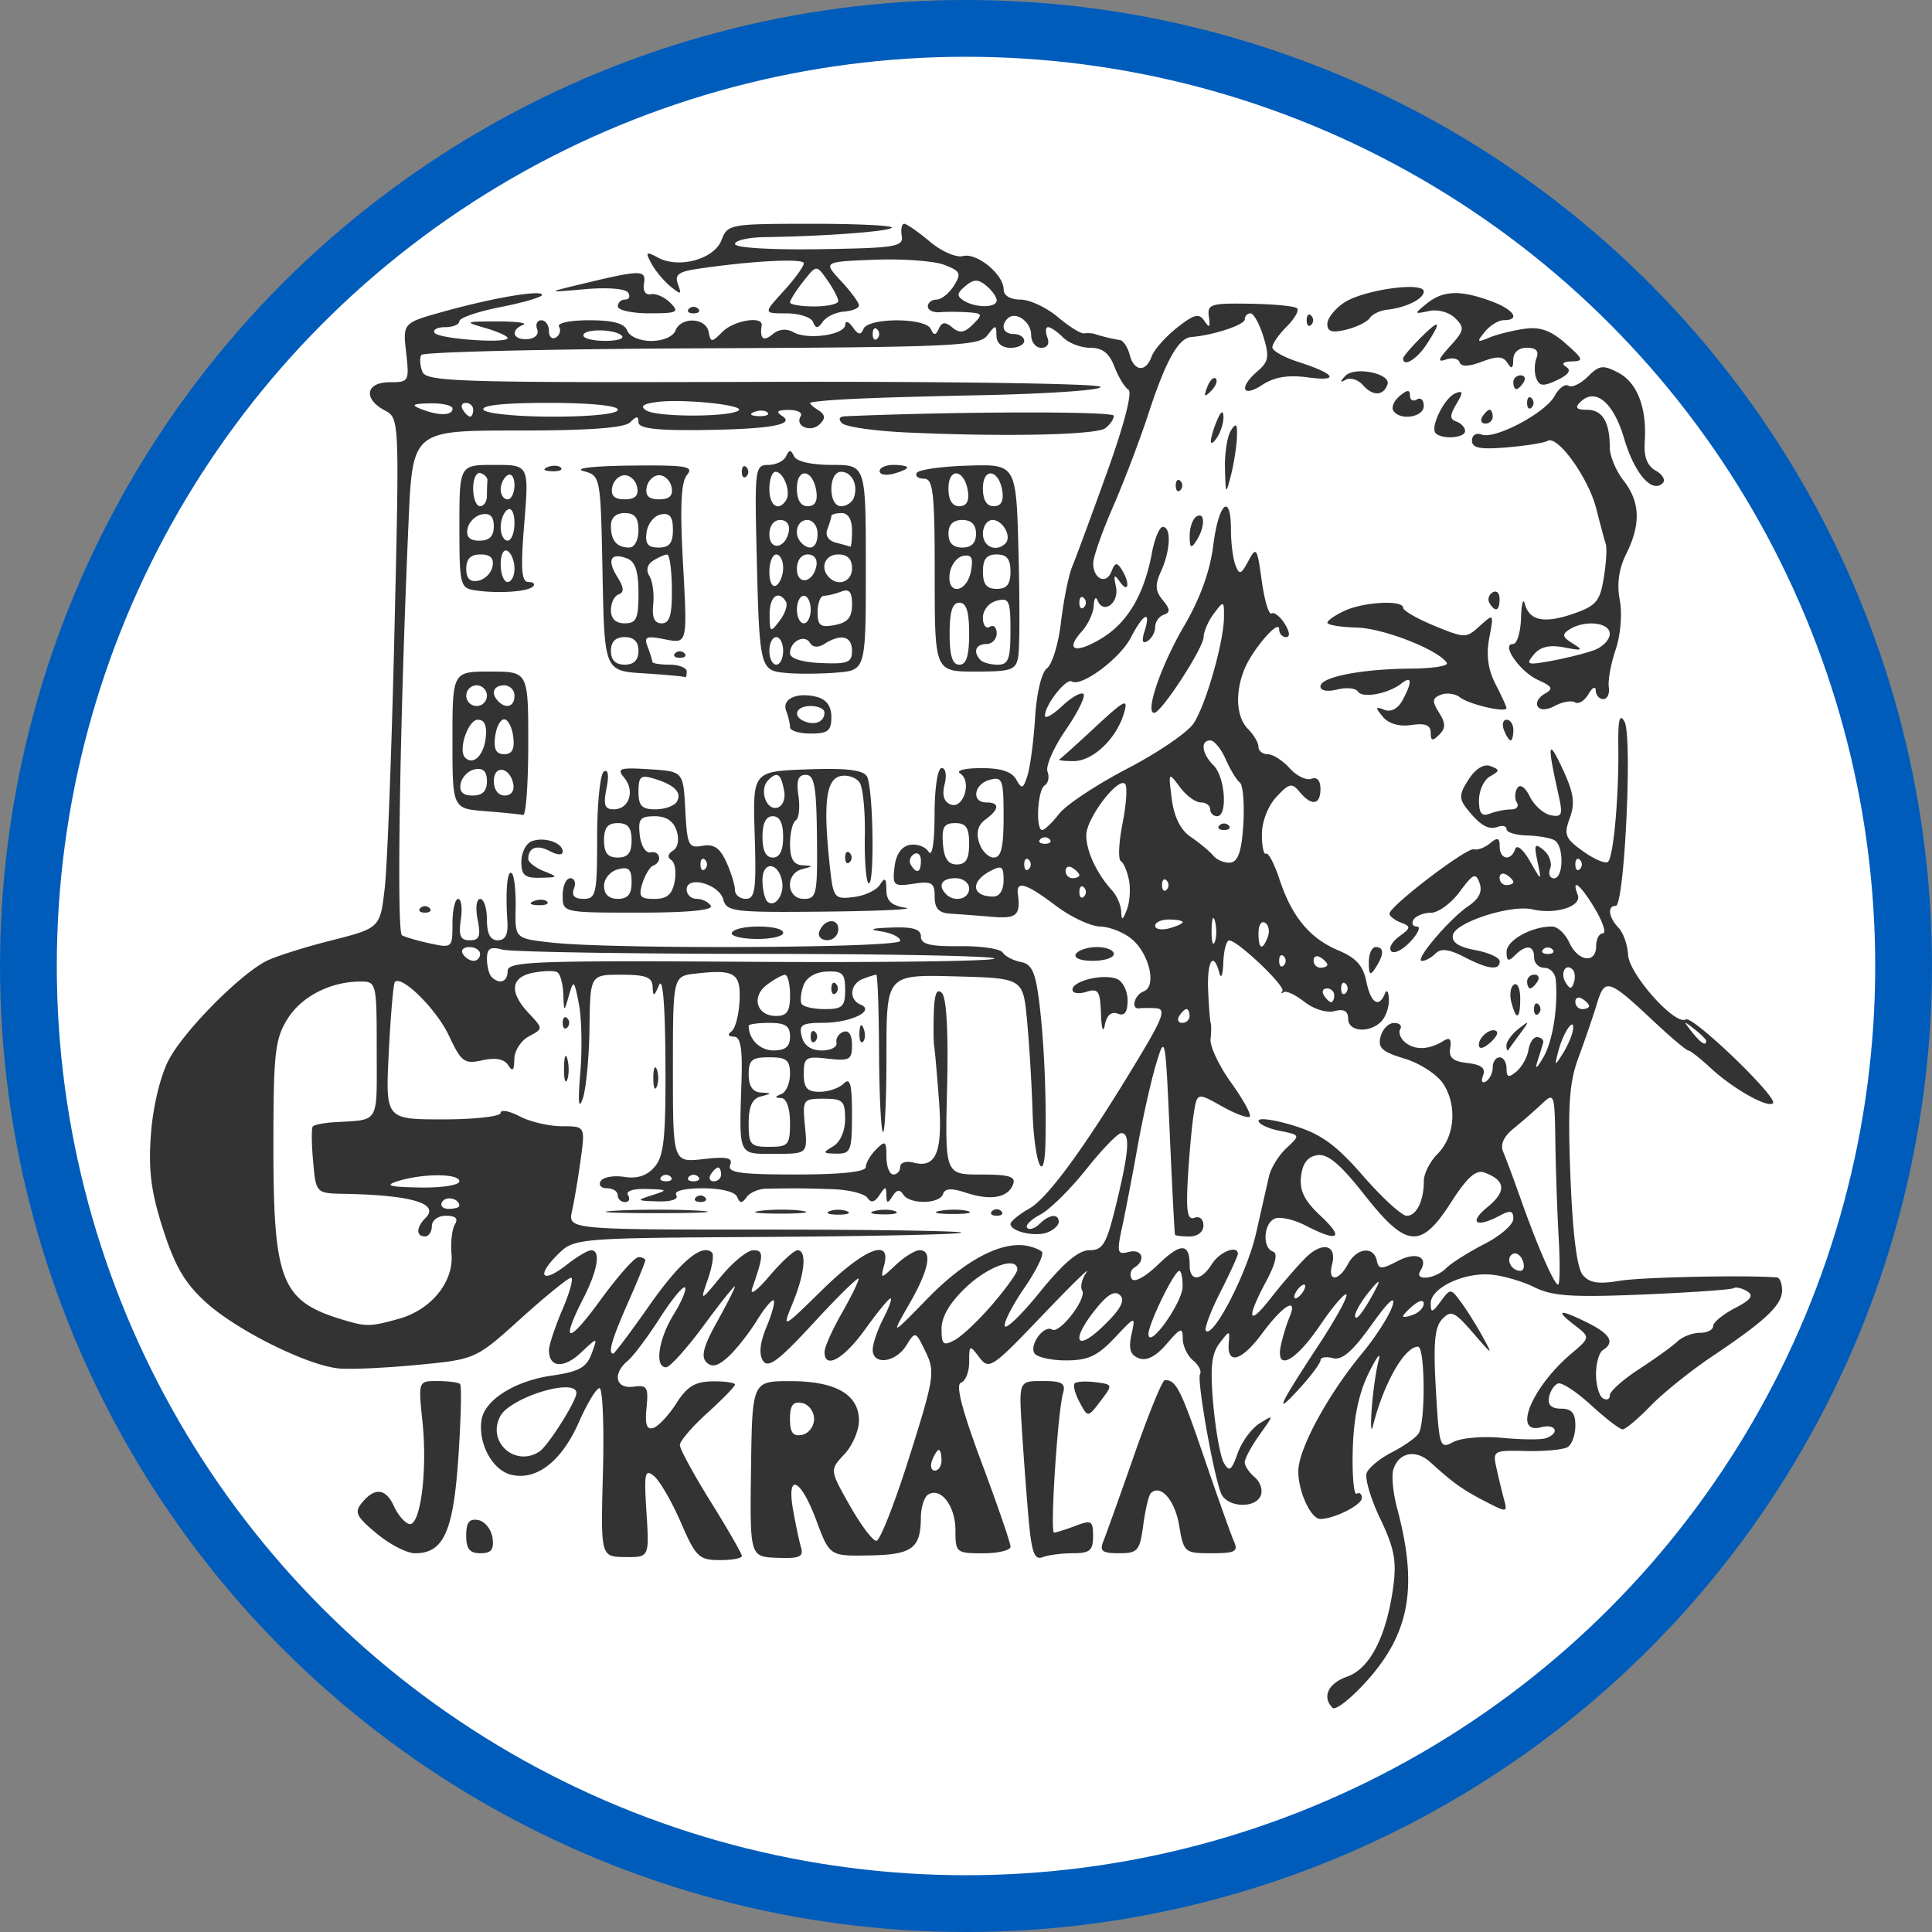
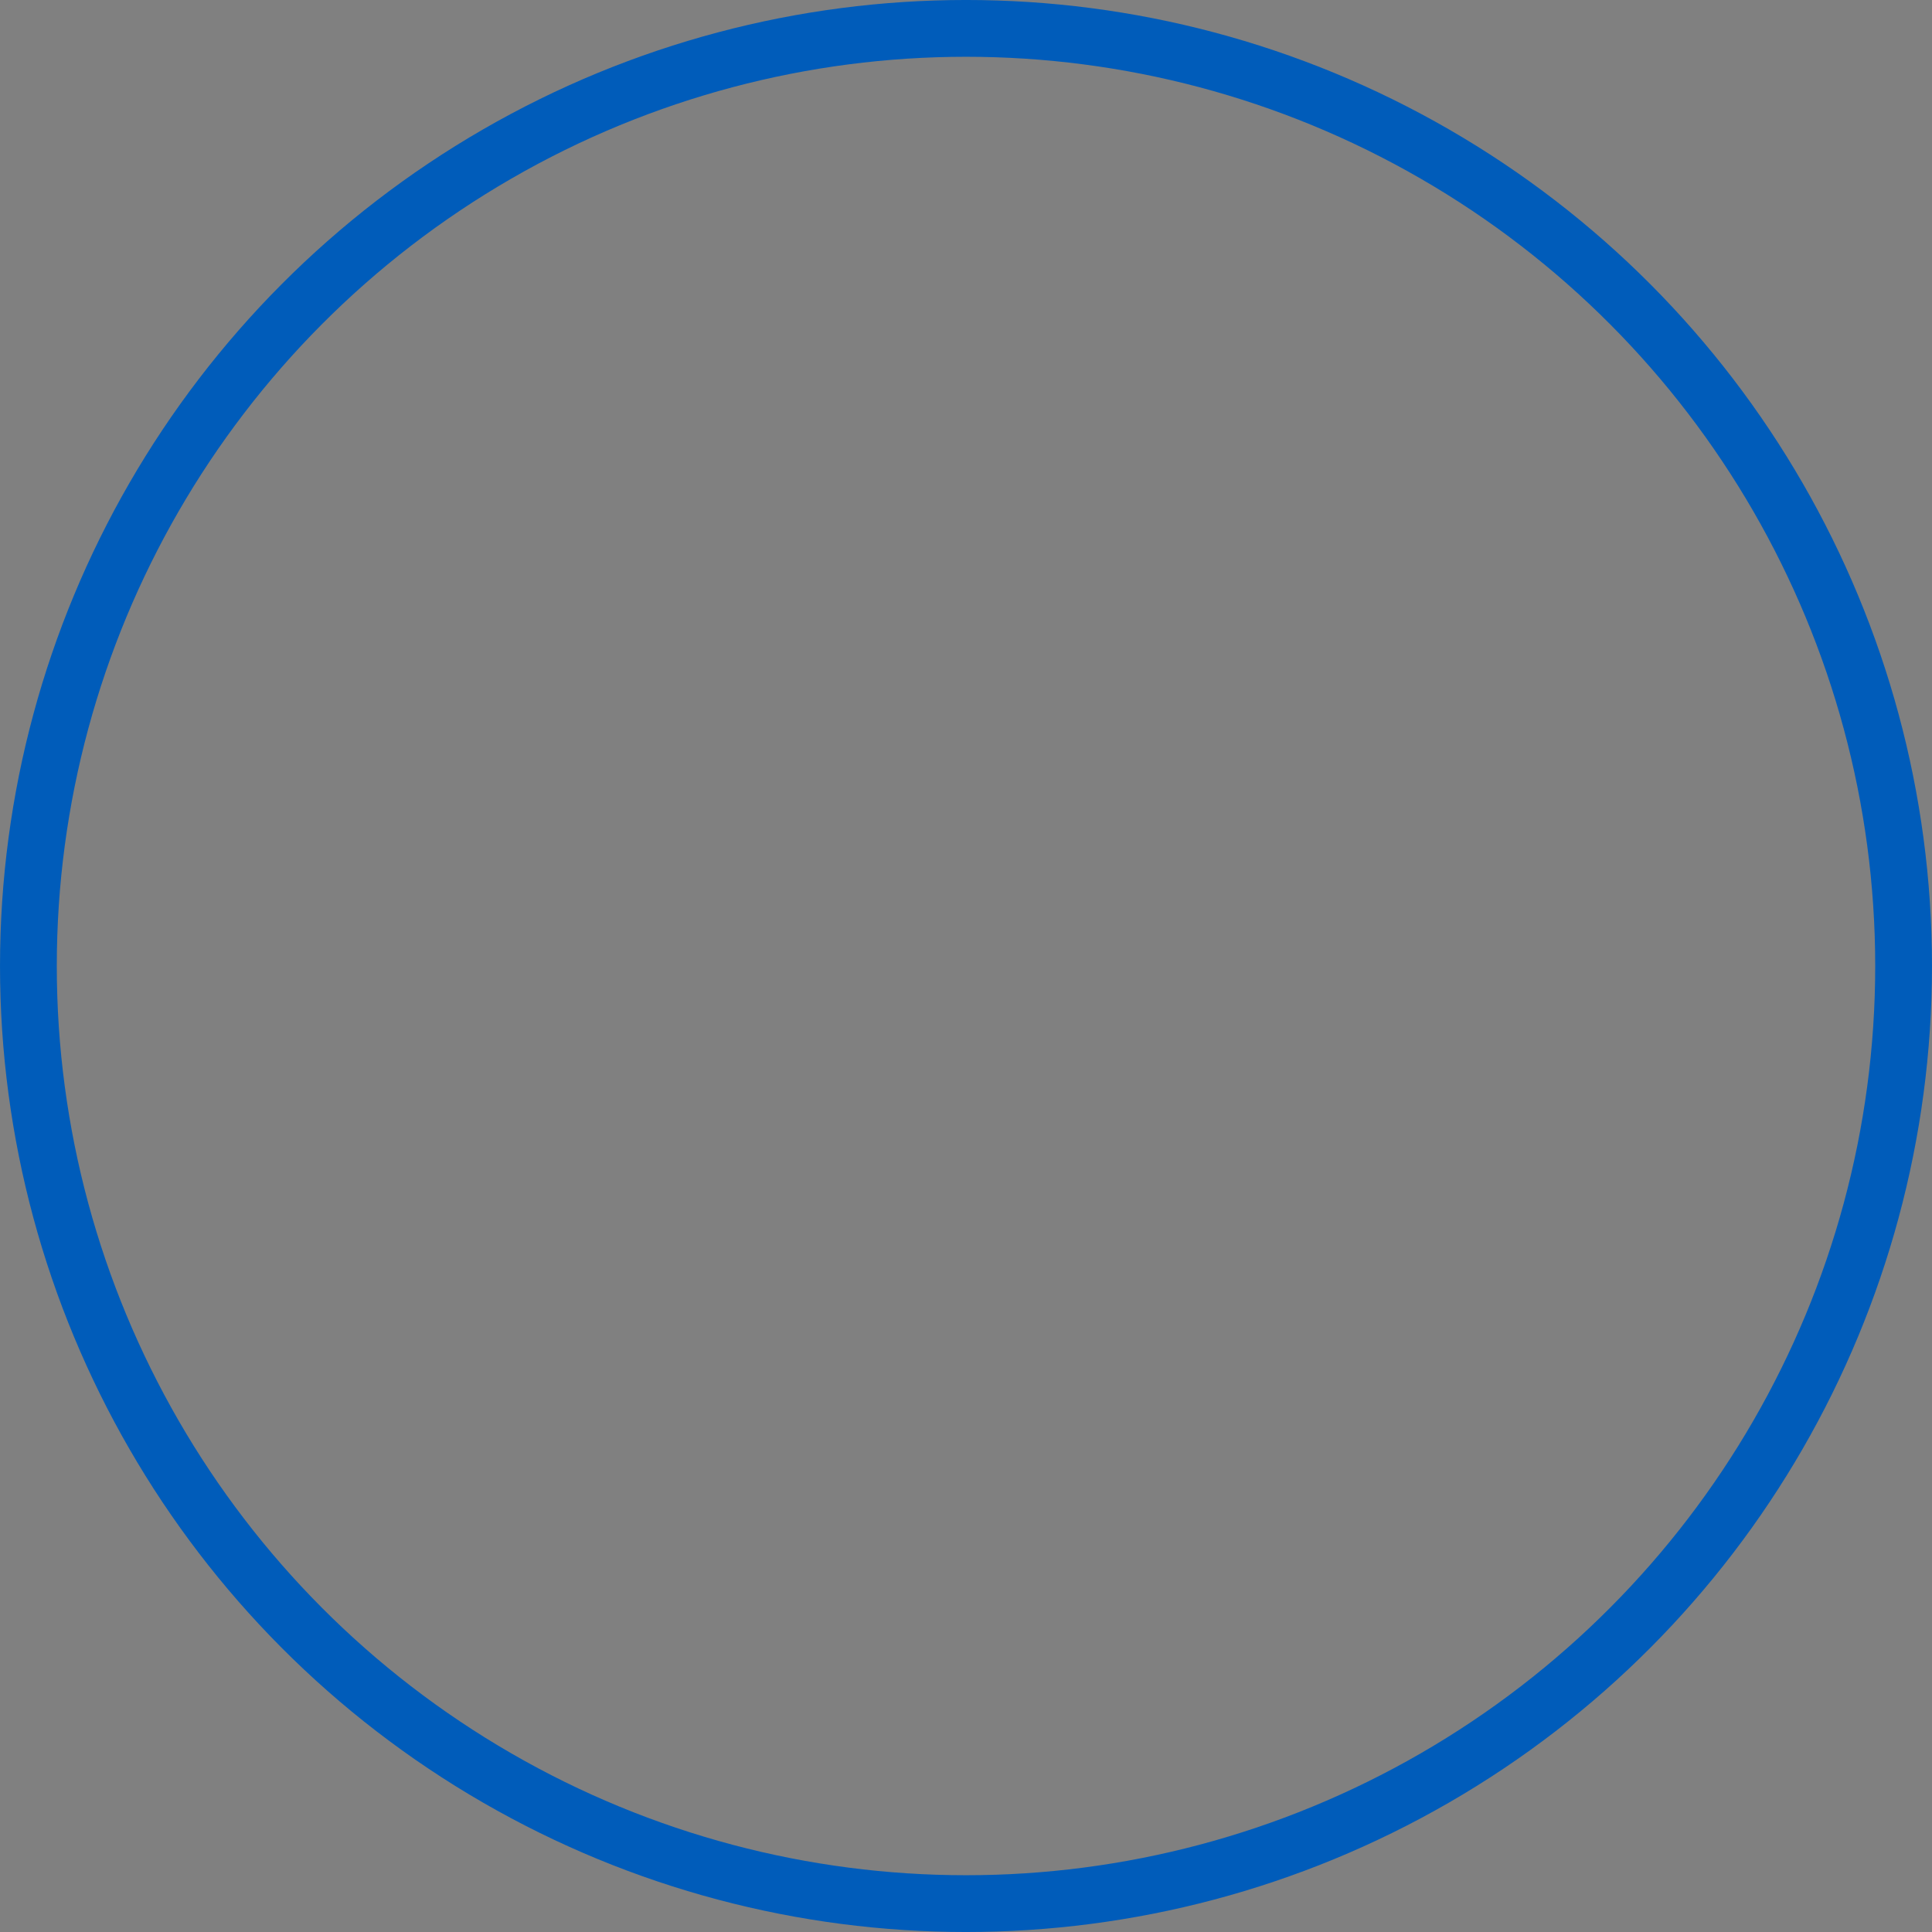
<svg xmlns="http://www.w3.org/2000/svg" xmlns:ns1="http://www.inkscape.org/namespaces/inkscape" xmlns:ns2="http://sodipodi.sourceforge.net/DTD/sodipodi-0.dtd" width="100mm" height="100mm" viewBox="0 0 100 100" version="1.1" id="svg5" ns1:version="1.1 (c68e22c387, 2021-05-23)" ns2:docname="logo_gjkzm_blue_white.svg">
  <rect x="0" y="0" width="100" height="100" fill="#808080" stroke="none" />
  <ns2:namedview id="namedview7" pagecolor="#ffffff" bordercolor="#999999" borderopacity="1" ns1:pageshadow="0" ns1:pageopacity="0" ns1:pagecheckerboard="0" ns1:document-units="mm" showgrid="false" ns1:zoom="2.2627417" ns1:cx="143.85204" ns1:cy="215.00466" ns1:window-width="2560" ns1:window-height="1373" ns1:window-x="-9" ns1:window-y="-9" ns1:window-maximized="1" ns1:current-layer="layer1" width="100mm" />
  <defs id="defs2" />
  <g ns1:label="Vrstva 1" ns1:groupmode="layer" id="layer1" style="display:inline">
-     <ellipse style="opacity:1;fill:#ffffff;fill-opacity:1;stroke:none;stroke-width:2.052;stroke-linecap:round;stroke-dasharray:6.156, 6.156" id="path1260" cx="49.988" cy="50.046" rx="48.351" ry="48.521" />
-     <path id="path1310" style="display:inline;fill:#333333;fill-opacity:1;stroke-width:0.357" d="m 42.012,11.584 c -4.24,0 -4.355,0.021 -4.666,0.842 -0.375,0.987 -2.198,1.492 -3.284,0.911 -0.631,-0.338 -0.67,-0.304 -0.347,0.3 0.2,0.374 0.644,0.908 0.985,1.186 0.55,0.447 0.595,0.435 0.392,-0.105 -0.18,-0.48 0.016,-0.649 0.914,-0.786 2.763,-0.422 5.6,-0.576 5.6,-0.305 0,0.162 -0.472,0.812 -1.049,1.444 -1.05,1.149 -1.05,1.149 0.148,1.149 0.659,0 1.279,0.201 1.379,0.446 0.143,0.352 0.25,0.347 0.508,-0.018 0.18,-0.255 0.673,-0.489 1.097,-0.521 0.424,-0.032 0.77,-0.176 0.77,-0.32 0,-0.144 -0.417,-0.712 -0.927,-1.261 -0.928,-0.999 -0.928,-0.998 1.723,-1.102 1.458,-0.057 3.082,0.061 3.609,0.261 0.852,0.324 0.909,0.443 0.509,1.083 -0.247,0.396 -0.652,0.72 -0.899,0.72 -0.247,0 -0.449,0.159 -0.449,0.352 0,0.194 0.281,0.328 0.624,0.3 0.343,-0.029 0.997,-0.027 1.452,0.004 0.759,0.052 0.78,0.104 0.257,0.627 -0.436,0.436 -0.686,0.474 -1.06,0.163 -0.371,-0.308 -0.541,-0.295 -0.703,0.054 -0.168,0.364 -0.257,0.367 -0.421,0.015 -0.275,-0.589 -3.24,-0.589 -3.479,0 -0.136,0.335 -0.275,0.313 -0.559,-0.089 -0.209,-0.295 -0.381,-0.354 -0.384,-0.13 -0.007,0.525 -1.938,0.809 -2.68,0.393 -0.366,-0.205 -0.757,-0.166 -1.088,0.108 -0.472,0.392 -0.668,0.23 -0.559,-0.461 0.081,-0.511 -1.439,-0.263 -2.033,0.332 -0.56,0.56 -0.606,0.56 -0.714,0 -0.143,-0.743 -1.438,-0.791 -1.717,-0.064 -0.118,0.307 -0.65,0.535 -1.248,0.535 -0.598,0 -1.131,-0.228 -1.248,-0.535 -0.144,-0.376 -0.73,-0.535 -1.971,-0.535 -0.999,0 -1.676,0.144 -1.56,0.332 0.113,0.183 0.042,0.433 -0.157,0.556 -0.199,0.123 -0.363,-0.026 -0.363,-0.332 0,-0.306 -0.177,-0.556 -0.394,-0.556 -0.217,0 -0.315,0.208 -0.218,0.462 0.104,0.27 -0.103,0.483 -0.497,0.513 -0.755,0.057 -0.916,-0.461 -0.228,-0.739 0.245,-0.099 -0.357,-0.178 -1.337,-0.176 -1.698,0.004 -1.728,0.02 -0.624,0.339 0.637,0.184 1.159,0.418 1.159,0.52 0,0.304 -3.587,0.047 -3.784,-0.271 -0.099,-0.161 0.15,-0.292 0.553,-0.292 0.404,0 0.734,-0.139 0.734,-0.31 0,-0.171 0.963,-0.5 2.14,-0.732 1.177,-0.231 2.139,-0.513 2.139,-0.626 0,-0.281 -2.501,0.141 -5.079,0.857 -2.13,0.592 -2.129,0.592 -1.956,2.127 0.168,1.494 0.145,1.535 -0.853,1.535 -1.235,0 -1.387,0.851 -0.26,1.455 0.766,0.41 0.766,0.41 0.506,11.512 -0.143,6.106 -0.368,12.042 -0.499,13.193 -0.238,2.092 -0.238,2.092 -2.811,2.744 -1.415,0.359 -2.929,0.843 -3.365,1.077 -1.437,0.769 -4.279,3.671 -5.025,5.132 -0.431,0.843 -0.804,2.424 -0.905,3.834 -0.134,1.862 0.008,2.959 0.633,4.901 0.618,1.923 1.135,2.801 2.232,3.791 1.599,1.444 5.235,3.25 6.863,3.408 0.588,0.057 2.423,-0.027 4.077,-0.186 3.006,-0.289 3.006,-0.29 5.343,-2.399 1.285,-1.16 2.454,-2.109 2.597,-2.109 0.143,0 -0.055,0.735 -0.44,1.634 -0.385,0.899 -0.701,1.852 -0.701,2.118 0,0.902 0.762,0.962 1.649,0.129 0.883,-0.829 0.882,-0.829 0.557,0.052 -0.263,0.711 -0.657,0.929 -2.045,1.128 -1.938,0.279 -3.496,1.263 -3.653,2.307 -0.181,1.206 0.56,2.582 1.522,2.823 1.316,0.33 2.626,-0.684 3.524,-2.728 0.421,-0.958 0.898,-1.746 1.061,-1.75 0.163,-0.005 0.244,1.957 0.179,4.359 -0.118,4.368 -0.119,4.368 1.141,4.383 1.26,0.015 1.26,0.014 1.112,-2.311 -0.131,-2.051 -0.084,-2.272 0.395,-1.875 0.298,0.248 0.921,1.325 1.384,2.394 0.77,1.78 0.939,1.945 2,1.95 0.637,0.003 1.158,-0.092 1.158,-0.213 0,-0.12 -0.722,-1.377 -1.604,-2.793 -0.882,-1.416 -1.605,-2.743 -1.605,-2.949 0,-0.206 0.641,-0.954 1.426,-1.663 0.784,-0.709 1.426,-1.369 1.426,-1.468 0,-0.099 -0.522,-0.173 -1.159,-0.166 -0.902,0.011 -1.316,0.262 -1.872,1.134 -0.392,0.616 -0.928,1.189 -1.19,1.274 -0.348,0.113 -0.444,-0.168 -0.356,-1.044 0.107,-1.067 0.032,-1.187 -0.682,-1.088 -0.923,0.128 -1.095,-0.673 -0.287,-1.343 0.283,-0.235 1.026,-1.224 1.65,-2.197 0.624,-0.973 1.213,-1.691 1.308,-1.596 0.095,0.095 -0.166,0.722 -0.581,1.393 -0.792,1.281 -1.003,2.739 -0.397,2.739 0.197,0 1.079,-0.98 1.961,-2.178 0.882,-1.198 1.604,-2.101 1.604,-2.006 0,0.095 -0.421,0.926 -0.936,1.848 -0.683,1.221 -0.83,1.783 -0.544,2.069 0.287,0.287 0.592,0.213 1.126,-0.27 0.403,-0.365 1.067,-1.204 1.475,-1.864 0.408,-0.661 0.807,-1.137 0.885,-1.059 0.078,0.078 -0.089,0.697 -0.373,1.375 -0.34,0.813 -0.401,1.408 -0.179,1.748 0.266,0.409 0.815,-0.004 2.636,-1.98 1.265,-1.373 2.305,-2.392 2.313,-2.265 0.008,0.127 -0.385,0.929 -0.873,1.783 -0.488,0.853 -0.889,1.752 -0.891,1.997 -0.009,0.935 0.99,0.383 2.097,-1.159 0.634,-0.882 1.227,-1.604 1.318,-1.604 0.091,0 -0.079,0.473 -0.378,1.052 -0.299,0.579 -0.544,1.3 -0.544,1.604 0,0.816 1.18,0.671 1.733,-0.213 0.474,-0.759 0.483,-0.757 1.006,0.324 0.496,1.024 0.445,1.353 -0.84,5.428 -0.753,2.386 -1.521,4.345 -1.707,4.353 -0.186,0.008 -0.806,-0.815 -1.379,-1.828 -1.041,-1.843 -1.041,-1.843 -0.283,-2.649 0.417,-0.444 0.758,-1.229 0.758,-1.744 3e-6,-1.354 -1.205,-2.047 -3.556,-2.046 -1.971,0.001 -1.971,0.001 -2.031,4.546 -0.061,4.545 -0.061,4.544 1.35,4.599 1.157,0.045 1.38,-0.051 1.239,-0.534 -0.095,-0.324 -0.279,-1.191 -0.409,-1.926 -0.352,-1.984 0.383,-1.667 1.197,0.517 0.692,1.855 0.692,1.855 2.745,1.82 2.219,-0.038 2.659,-0.362 2.669,-1.96 0.003,-0.528 0.173,-1.063 0.378,-1.19 0.65,-0.402 1.411,0.589 1.411,1.836 0,1.167 0.043,1.204 1.426,1.204 0.784,0 1.426,-0.155 1.426,-0.344 0,-0.189 -0.672,-2.145 -1.494,-4.345 -1.022,-2.737 -1.36,-4.046 -1.07,-4.142 0.233,-0.078 0.424,-0.56 0.424,-1.072 0,-0.895 0.02,-0.903 0.526,-0.238 0.501,0.66 0.652,0.559 3.248,-2.16 1.497,-1.569 2.531,-2.579 2.296,-2.244 -0.234,0.335 -0.334,0.757 -0.222,0.938 0.256,0.415 -1.168,2.267 -1.558,2.026 -0.413,-0.256 -1.187,0.782 -0.913,1.225 0.127,0.205 0.865,0.372 1.641,0.372 1.129,0 1.628,-0.231 2.503,-1.159 1.092,-1.159 1.092,-1.159 0.877,-0.17 -0.159,0.731 -0.058,1.048 0.386,1.218 0.399,0.153 0.879,-0.094 1.435,-0.741 0.728,-0.847 0.835,-0.883 0.835,-0.281 0,0.379 0.239,0.887 0.531,1.13 0.292,0.242 0.456,0.561 0.365,0.709 -0.174,0.282 0.668,5.083 1.081,6.158 0.287,0.749 1.789,0.833 2.065,0.116 0.107,-0.28 -0.036,-0.701 -0.318,-0.935 -0.282,-0.234 -0.514,-0.582 -0.514,-0.773 0,-0.191 0.342,-0.828 0.761,-1.415 0.761,-1.068 0.761,-1.068 0.006,-0.597 -0.415,0.259 -0.926,0.956 -1.135,1.548 -0.319,0.901 -0.436,0.982 -0.713,0.497 -0.182,-0.319 -0.429,-1.684 -0.548,-3.031 -0.168,-1.893 -0.094,-2.612 0.324,-3.163 0.513,-0.677 0.537,-0.679 0.478,-0.038 -0.111,1.193 0.654,0.98 1.736,-0.482 1.084,-1.465 1.867,-1.921 1.402,-0.816 -0.144,0.343 -0.341,0.985 -0.437,1.426 -0.304,1.403 0.729,0.889 2.01,-0.999 0.665,-0.98 1.284,-1.707 1.377,-1.614 0.092,0.092 -0.547,1.26 -1.422,2.594 -2.122,3.238 -2.342,3.73 -1.022,2.289 0.608,-0.664 1.105,-1.331 1.105,-1.482 0,-0.151 0.291,-0.199 0.646,-0.106 0.468,0.122 1.019,-0.355 1.996,-1.727 0.851,-1.195 1.253,-1.566 1.088,-1.004 -0.144,0.49 -0.858,1.613 -1.587,2.495 -1.757,2.126 -3.258,4.885 -3.291,6.046 -0.03,1.038 0.637,2.512 1.137,2.512 0.717,0 2.15,-0.721 2.15,-1.082 0,-0.213 -0.12,-0.312 -0.267,-0.221 -0.147,0.091 -0.239,-0.928 -0.204,-2.265 0.044,-1.651 0.308,-2.927 0.824,-3.978 0.417,-0.851 0.65,-1.145 0.516,-0.655 -0.133,0.49 -0.294,1.614 -0.358,2.496 -0.063,0.883 -0.035,1.284 0.063,0.891 0.55,-2.195 1.634,-4.101 2.333,-4.101 0.369,0 0.394,3.944 0.029,4.496 -0.144,0.218 -0.764,0.653 -1.378,0.968 -0.614,0.314 -1.202,0.797 -1.308,1.072 -0.106,0.275 0.211,1.343 0.704,2.373 0.725,1.515 0.853,2.188 0.671,3.524 -0.349,2.558 -1.209,4.235 -2.384,4.644 -0.985,0.344 -1.317,1.05 -0.757,1.615 0.148,0.147 0.926,-0.456 1.729,-1.342 2.27,-2.503 2.703,-4.91 1.616,-8.97 -0.211,-0.784 -0.3,-1.692 -0.201,-2.017 0.274,-0.895 1.159,-1.071 1.919,-0.382 1.198,1.086 1.665,1.419 2.846,2.03 1.104,0.571 1.149,0.568 0.98,-0.052 -0.098,-0.357 -0.275,-1.088 -0.394,-1.624 -0.214,-0.962 -0.194,-0.974 1.532,-0.935 0.961,0.022 1.926,-0.071 2.144,-0.206 0.218,-0.135 0.397,-0.637 0.397,-1.115 0,-0.643 -0.193,-0.871 -0.739,-0.871 -0.498,0 -0.702,-0.194 -0.624,-0.594 0.063,-0.327 0.276,-0.647 0.472,-0.711 0.196,-0.064 0.967,0.444 1.714,1.13 0.746,0.685 1.477,1.246 1.624,1.246 0.147,3e-6 0.797,-0.546 1.444,-1.214 0.647,-0.668 2.083,-1.822 3.19,-2.564 2.233,-1.497 3.211,-2.303 3.51,-2.956 a 45.73,45.73 0 0 0 0.019,-0.043 c 0.06,-0.143 0.088,-0.28 0.088,-0.416 0,-0.358 -0.12,-0.66 -0.268,-0.671 -1.672,-0.129 -7.035,-0.013 -8.152,0.176 -1.089,0.184 -1.554,0.109 -1.901,-0.309 -0.298,-0.359 -0.52,-2.153 -0.634,-5.102 -0.142,-3.688 -0.063,-4.852 0.42,-6.153 0.327,-0.882 0.754,-2.129 0.949,-2.771 0.412,-1.358 0.594,-1.302 2.938,0.899 0.888,0.833 1.696,1.515 1.795,1.515 0.099,0 0.63,0.417 1.18,0.927 1.129,1.048 2.937,2.067 3.201,1.803 0.284,-0.284 -4.159,-4.557 -4.512,-4.339 -0.547,0.338 -2.937,-2.34 -2.987,-3.346 -0.025,-0.51 -0.248,-1.14 -0.494,-1.399 -0.515,-0.541 -0.59,-1.133 -0.144,-1.133 0.451,0 0.87,-8.791 0.454,-9.534 -0.255,-0.456 -0.34,-0.104 -0.321,1.338 0.032,2.518 -0.247,5.629 -0.531,5.913 -0.122,0.122 -0.698,-0.118 -1.28,-0.532 -0.943,-0.672 -1.019,-0.861 -0.7,-1.733 0.285,-0.777 0.204,-1.309 -0.393,-2.583 -0.741,-1.579 -0.785,-1.267 -0.193,1.374 0.235,1.047 0.186,1.179 -0.399,1.066 -0.367,-0.071 -0.854,-0.502 -1.081,-0.959 -0.252,-0.506 -0.508,-0.679 -0.654,-0.442 -0.132,0.213 -0.141,0.548 -0.02,0.745 0.121,0.196 -0.016,0.357 -0.306,0.357 -0.29,0 -0.781,0.097 -1.091,0.216 -0.424,0.163 -0.564,-0.01 -0.564,-0.695 0,-0.501 0.259,-1.057 0.574,-1.233 0.508,-0.284 0.511,-0.345 0.027,-0.531 -0.343,-0.132 -0.765,0.122 -1.133,0.683 -0.49,0.748 -0.509,0.992 -0.116,1.494 0.695,0.889 1.131,1.146 1.629,0.964 0.245,-0.09 0.446,-0.032 0.446,0.128 0,0.16 0.479,0.304 1.065,0.321 0.586,0.017 1.227,0.131 1.426,0.254 0.489,0.302 0.461,1.964 -0.033,1.964 -0.217,0 -0.307,-0.229 -0.2,-0.509 0.107,-0.28 -0.046,-0.709 -0.341,-0.953 -0.462,-0.384 -0.505,-0.301 -0.316,0.598 0.219,1.043 0.219,1.043 -0.393,-0.027 -0.35,-0.611 -0.676,-0.879 -0.761,-0.624 -0.216,0.645 -0.803,0.547 -0.803,-0.133 0,-0.454 -0.107,-0.49 -0.497,-0.166 -0.274,0.227 -0.65,0.367 -0.837,0.311 -0.365,-0.109 -4.37,2.945 -4.37,3.333 0,0.128 0.266,0.335 0.59,0.459 0.531,0.204 0.522,0.276 -0.089,0.722 -0.373,0.273 -0.557,0.617 -0.408,0.766 0.149,0.149 0.596,-0.079 0.994,-0.506 0.398,-0.427 0.547,-0.776 0.332,-0.776 -0.215,0 -0.293,-0.161 -0.172,-0.357 0.121,-0.196 0.527,-0.356 0.902,-0.356 0.375,0 1.043,-0.489 1.485,-1.086 0.7,-0.947 0.831,-1.004 1.03,-0.446 0.155,0.433 -0.028,0.812 -0.566,1.175 -0.995,0.67 -2.846,2.853 -2.418,2.853 0.174,0 0.491,-0.174 0.704,-0.387 0.278,-0.278 0.694,-0.228 1.48,0.178 1.246,0.644 1.841,0.717 1.841,0.224 0,-0.187 -0.569,-0.447 -1.265,-0.578 -0.868,-0.163 -1.232,-0.408 -1.159,-0.78 0.13,-0.66 3.008,-1.588 4.118,-1.329 1.205,0.282 2.573,-0.156 2.345,-0.75 -0.361,-0.941 0.168,-0.506 0.906,0.746 0.405,0.686 0.581,1.248 0.392,1.248 -0.189,0 -0.345,0.294 -0.345,0.654 3e-6,0.93 -0.938,0.81 -1.389,-0.178 -0.208,-0.458 -0.612,-0.832 -0.898,-0.832 -1.065,0 -2.349,0.716 -2.349,1.31 0,0.478 0.095,0.52 0.427,0.187 0.582,-0.582 0.998,-0.538 0.998,0.106 0,0.294 0.241,0.535 0.535,0.535 0.294,4e-6 0.558,0.281 0.587,0.624 0.12,1.443 -0.16,3.179 -0.646,4.011 -0.348,0.596 -0.446,0.655 -0.294,0.178 0.125,-0.392 0.256,-0.817 0.29,-0.945 0.035,-0.127 -0.098,-0.254 -0.294,-0.281 -0.196,-0.027 -0.406,0.266 -0.467,0.651 -0.061,0.386 -0.341,0.893 -0.624,1.128 -0.411,0.341 -0.514,0.311 -0.514,-0.152 0,-0.318 -0.161,-0.579 -0.357,-0.579 -0.196,0 -0.356,0.231 -0.356,0.514 0,0.283 -0.159,0.612 -0.352,0.732 -0.198,0.123 -0.264,-0.013 -0.15,-0.309 0.144,-0.376 -0.088,-0.56 -0.807,-0.643 -0.754,-0.086 -0.98,-0.282 -0.895,-0.775 0.08,-0.47 -0.023,-0.575 -0.357,-0.366 -0.733,0.458 -1.473,0.485 -1.969,0.074 -0.249,-0.207 -0.366,-0.518 -0.258,-0.692 0.107,-0.174 -0.036,-0.316 -0.319,-0.316 -0.283,0 -0.598,0.319 -0.7,0.709 -0.151,0.578 0.078,0.788 1.242,1.137 0.785,0.235 1.685,0.82 1.999,1.299 0.736,1.123 0.605,2.737 -0.293,3.635 -0.389,0.389 -0.707,1.014 -0.707,1.391 0,1.036 -0.38,1.812 -0.887,1.812 -0.25,0 -1.263,-0.926 -2.251,-2.058 -1.422,-1.628 -2.175,-2.174 -3.608,-2.614 -0.996,-0.306 -1.811,-0.418 -1.811,-0.251 0,0.168 0.488,0.403 1.085,0.522 1.084,0.217 1.085,0.218 0.361,0.893 -0.399,0.371 -0.807,1.032 -0.907,1.468 -0.1,0.436 -0.401,1.764 -0.67,2.952 -0.458,2.031 -2.207,5.428 -2.594,5.04 -0.097,-0.097 0.236,-0.99 0.739,-1.983 0.503,-0.993 0.915,-1.892 0.915,-1.997 0,-0.483 -0.944,-0.115 -1.343,0.523 -0.557,0.892 -1.152,0.923 -1.152,0.059 0,-1.157 -0.462,-1.167 -1.63,-0.035 -0.658,0.638 -1.237,0.953 -1.366,0.744 -0.123,-0.2 -0.061,-0.464 0.138,-0.587 0.618,-0.382 0.398,-0.987 -0.294,-0.807 -0.594,0.155 -0.627,0.033 -0.341,-1.295 0.174,-0.807 0.532,-2.671 0.795,-4.142 0.263,-1.471 0.694,-3.396 0.958,-4.278 0.469,-1.567 0.485,-1.484 0.709,3.565 0.126,2.844 0.249,5.211 0.273,5.26 0.025,0.049 0.366,0.089 0.758,0.089 0.417,0 0.713,-0.238 0.713,-0.573 0,-0.325 -0.201,-0.496 -0.465,-0.394 -0.36,0.138 -0.438,-0.319 -0.343,-2.012 0.068,-1.205 0.204,-2.706 0.301,-3.336 0.178,-1.145 0.178,-1.145 1.455,-0.428 0.702,0.394 1.354,0.638 1.45,0.542 0.096,-0.096 -0.338,-0.887 -0.963,-1.757 -0.625,-0.871 -1.105,-1.883 -1.066,-2.25 0.039,-0.367 0.042,-0.747 0.006,-0.845 -0.036,-0.098 -0.095,-0.86 -0.131,-1.694 -0.065,-1.525 0.278,-2.051 0.581,-0.891 0.09,0.343 0.181,0.102 0.204,-0.535 0.023,-0.637 0.162,-1.154 0.309,-1.15 0.445,0.014 2.928,2.378 2.751,2.619 -0.091,0.124 -0.064,0.15 0.061,0.058 0.124,-0.092 0.608,0.134 1.074,0.501 0.478,0.376 1.156,0.586 1.556,0.482 0.492,-0.129 0.709,-0.009 0.709,0.391 0,0.674 1.091,0.769 1.711,0.149 0.235,-0.235 0.416,-0.757 0.4,-1.159 -0.015,-0.402 -0.109,-0.53 -0.208,-0.285 -0.311,0.77 -0.736,0.487 -0.961,-0.64 -0.161,-0.803 -0.535,-1.218 -1.438,-1.596 C 67.797,48.575 66.865,47.451 66.225,45.51 65.961,44.709 65.648,44.114 65.53,44.186 c -0.118,0.073 -0.214,-0.377 -0.214,-1 0,-0.657 0.314,-1.47 0.75,-1.937 0.663,-0.712 0.802,-0.743 1.202,-0.26 0.622,0.75 1.079,0.684 1.079,-0.156 0,-0.433 -0.179,-0.634 -0.468,-0.523 -0.257,0.099 -0.764,-0.146 -1.125,-0.546 -0.361,-0.399 -0.872,-0.726 -1.136,-0.726 -0.264,0 -0.48,-0.172 -0.48,-0.382 0,-0.21 -0.241,-0.623 -0.535,-0.917 -0.603,-0.603 -0.69,-1.82 -0.216,-3.045 0.395,-1.023 1.821,-2.689 1.821,-2.128 0,0.226 0.162,0.411 0.36,0.411 0.217,0 0.189,-0.274 -0.071,-0.69 -0.237,-0.38 -0.545,-0.62 -0.683,-0.534 -0.138,0.086 -0.366,-0.675 -0.506,-1.691 -0.237,-1.721 -0.284,-1.791 -0.692,-1.028 -0.382,0.715 -0.468,0.742 -0.671,0.213 -0.128,-0.333 -0.232,-1.154 -0.232,-1.825 0,-1.963 -0.639,-1.4 -0.915,0.807 -0.166,1.332 -0.681,2.755 -1.502,4.157 -1.191,2.031 -2.047,4.514 -1.556,4.513 0.367,-10e-4 2.547,-3.347 2.559,-3.928 0.006,-0.29 0.247,-0.839 0.535,-1.22 0.506,-0.669 0.523,-0.664 0.519,0.178 -0.006,1.287 -0.931,4.534 -1.568,5.507 -0.306,0.467 -1.846,1.52 -3.423,2.34 -1.577,0.82 -3.167,1.872 -3.534,2.338 -0.366,0.466 -0.763,0.847 -0.882,0.847 -0.356,0 -0.243,-2.08 0.125,-2.308 0.188,-0.116 0.254,-0.437 0.147,-0.715 -0.106,-0.277 0.317,-1.246 0.941,-2.153 0.624,-0.907 1.039,-1.745 0.921,-1.863 -0.118,-0.118 -0.615,0.162 -1.104,0.622 -0.489,0.46 -0.889,0.683 -0.889,0.497 0,-0.552 1.095,-1.95 1.387,-1.77 0.495,0.306 2.495,-1.181 3.062,-2.277 0.646,-1.25 1.061,-1.442 0.707,-0.328 -0.162,0.51 -0.112,0.678 0.154,0.514 0.217,-0.134 0.395,-0.461 0.395,-0.728 0,-0.266 0.201,-0.552 0.446,-0.634 0.346,-0.116 0.334,-0.286 -0.052,-0.754 -0.393,-0.476 -0.412,-0.793 -0.089,-1.501 0.487,-1.068 0.536,-2.29 0.092,-2.29 -0.174,0 -0.428,0.602 -0.564,1.337 -0.395,2.132 -1.241,3.586 -2.563,4.403 -1.377,0.851 -1.973,0.668 -1.07,-0.329 0.326,-0.36 0.605,-0.962 0.621,-1.339 0.015,-0.377 0.106,-0.493 0.201,-0.259 0.3,0.739 1.129,0.113 0.948,-0.717 -0.137,-0.63 -0.097,-0.677 0.212,-0.244 0.449,0.629 0.522,0.042 0.081,-0.654 -0.241,-0.38 -0.347,-0.358 -0.527,0.112 -0.268,0.698 -0.943,0.389 -0.943,-0.431 0,-0.316 0.461,-1.631 1.025,-2.921 0.564,-1.29 1.392,-3.469 1.841,-4.842 0.898,-2.745 1.546,-3.897 2.219,-3.947 1.108,-0.083 2.759,-0.628 2.759,-0.91 0,-0.172 0.134,-0.313 0.297,-0.313 0.163,0 0.464,0.544 0.668,1.208 0.315,1.025 0.269,1.295 -0.297,1.78 -0.988,0.846 -0.809,1.401 0.232,0.719 0.631,-0.414 1.334,-0.531 2.36,-0.393 1.694,0.227 1.44,-0.183 -0.496,-0.802 -0.735,-0.235 -1.337,-0.575 -1.337,-0.756 0,-0.181 0.334,-0.663 0.743,-1.071 0.409,-0.409 0.652,-0.835 0.54,-0.946 -0.112,-0.112 -1.208,-0.218 -2.437,-0.238 -2.04,-0.032 -2.225,0.027 -2.13,0.679 0.08,0.55 0.027,0.599 -0.233,0.212 -0.279,-0.414 -0.527,-0.352 -1.423,0.356 -0.597,0.472 -1.184,1.138 -1.306,1.481 -0.296,0.838 -0.909,0.791 -1.139,-0.089 -0.103,-0.392 -0.329,-0.733 -0.502,-0.758 -0.353,-0.05 -0.893,-0.179 -1.295,-0.31 -0.147,-0.048 -0.4,-0.063 -0.562,-0.035 -0.162,0.028 -0.776,-0.354 -1.364,-0.849 -0.589,-0.495 -1.458,-0.901 -1.934,-0.901 -0.52,0 -0.865,-0.208 -0.865,-0.521 0,-0.78 -1.386,-1.919 -2.105,-1.731 -0.351,0.092 -1.112,-0.241 -1.72,-0.752 -0.6,-0.505 -1.195,-0.918 -1.322,-0.918 -0.128,0 -0.185,0.281 -0.127,0.624 0.095,0.563 -0.322,0.63 -4.263,0.69 -2.528,0.039 -4.368,-0.074 -4.368,-0.268 0,-0.184 0.682,-0.343 1.515,-0.356 3.101,-0.045 6.401,-0.288 6.599,-0.486 0.113,-0.113 -1.751,-0.206 -4.142,-0.206 z m 0.234,2.324 c 0.156,-0.008 0.296,0.192 0.578,0.594 0.31,0.442 0.564,0.929 0.564,1.082 0,0.152 -0.562,0.277 -1.248,0.277 -0.686,0 -1.248,-0.095 -1.248,-0.211 0,-0.116 0.308,-0.603 0.685,-1.082 0.342,-0.435 0.514,-0.652 0.67,-0.66 z m -9.289,0.232 c -0.402,-0.009 -1.172,0.158 -2.583,0.496 -2.139,0.512 -2.139,0.512 -0.11,0.333 1.173,-0.103 2.122,-0.028 2.249,0.178 0.121,0.196 0.051,0.357 -0.157,0.357 -0.208,0 -0.378,0.16 -0.378,0.356 0,0.196 0.734,0.357 1.63,0.357 1.457,0 1.572,-0.058 1.088,-0.542 -0.298,-0.298 -0.75,-0.498 -1.006,-0.446 -0.269,0.055 -0.421,-0.167 -0.36,-0.528 0.062,-0.368 0.028,-0.554 -0.374,-0.563 z m 17.558,0.388 c 0.163,-0.002 0.325,0.086 0.538,0.263 0.294,0.244 0.535,0.585 0.535,0.757 v 6.67e-4 c 0,0.392 -1.095,0.398 -1.71,0.008 -0.37,-0.234 -0.352,-0.385 0.089,-0.751 0.22,-0.183 0.385,-0.275 0.548,-0.277 z m 22.679,0.334 c -0.92,-0.067 -2.855,0.299 -3.61,0.794 -0.485,0.318 -0.881,0.817 -0.881,1.111 0,0.402 0.24,0.475 0.98,0.294 0.539,-0.132 1.086,-0.402 1.215,-0.599 0.129,-0.197 0.53,-0.391 0.891,-0.43 0.992,-0.108 1.905,-0.562 1.905,-0.946 0,-0.13 -0.194,-0.201 -0.501,-0.223 z m 2.02,0.313 c -0.521,0.021 -0.947,0.198 -1.362,0.534 -0.674,0.547 -0.672,0.557 0.116,0.388 0.459,-0.098 1.045,0.064 1.357,0.375 0.493,0.493 0.466,0.639 -0.273,1.451 -0.61,0.671 -0.668,0.848 -0.221,0.688 0.331,-0.118 0.655,-0.054 0.72,0.144 0.079,0.236 0.473,0.224 1.152,-0.034 0.797,-0.303 1.099,-0.288 1.324,0.067 0.215,0.339 0.293,0.296 0.297,-0.164 0.003,-0.381 0.279,-0.624 0.707,-0.624 0.477,0 0.637,0.171 0.497,0.534 -0.113,0.294 -0.118,0.765 -0.01,1.046 0.159,0.414 0.364,0.432 1.081,0.093 0.59,-0.279 0.745,-0.506 0.466,-0.684 -0.266,-0.169 -0.159,-0.271 0.294,-0.283 0.633,-0.015 0.596,-0.12 -0.325,-0.929 -0.772,-0.678 -1.32,-0.872 -2.139,-0.756 -0.606,0.086 -1.423,0.291 -1.815,0.455 -0.635,0.267 -0.66,0.234 -0.224,-0.302 0.269,-0.331 0.711,-0.602 0.981,-0.602 0.899,0 0.507,-0.564 -0.693,-0.998 -0.795,-0.287 -1.41,-0.422 -1.932,-0.401 z m -39.315,0.707 c -0.086,0 -0.172,0.033 -0.238,0.099 -0.131,0.131 -0.024,0.238 0.238,0.238 0.261,0 0.369,-0.107 0.238,-0.238 -0.065,-0.065 -0.152,-0.099 -0.238,-0.099 z m 31.879,0.4 c -0.085,-0.013 -0.146,0.096 -0.146,0.292 0,0.261 0.107,0.368 0.238,0.238 0.131,-0.131 0.131,-0.344 0,-0.475 -0.033,-0.033 -0.064,-0.051 -0.093,-0.055 z m -15.263,0.068 c 0.397,0.023 0.856,0.469 0.856,0.977 0,0.371 0.235,0.675 0.523,0.675 0.319,0 0.443,-0.209 0.318,-0.535 -0.113,-0.294 -0.096,-0.534 0.037,-0.534 0.133,0 0.482,0.24 0.777,0.534 0.294,0.294 0.928,0.535 1.41,0.535 0.625,0 0.981,0.278 1.245,0.973 0.204,0.535 0.53,1.072 0.725,1.193 0.216,0.133 -0.22,1.818 -1.109,4.286 -0.805,2.237 -1.616,4.433 -1.802,4.882 -0.186,0.449 -0.445,1.733 -0.576,2.853 -0.131,1.12 -0.456,2.197 -0.721,2.393 -0.284,0.209 -0.54,1.263 -0.621,2.553 -0.076,1.208 -0.253,2.557 -0.393,2.999 -0.224,0.707 -0.295,0.732 -0.587,0.211 -0.228,-0.408 -0.8,-0.591 -1.83,-0.587 -0.839,0.003 -1.308,0.127 -1.066,0.281 0.618,0.393 0.168,1.856 -0.493,1.602 -0.352,-0.135 -0.457,-0.481 -0.315,-1.045 0.119,-0.473 0.053,-0.843 -0.151,-0.843 -0.21,0 -0.366,1.013 -0.369,2.407 -0.003,1.471 -0.124,2.219 -0.311,1.926 -0.168,-0.264 -0.606,-0.423 -0.975,-0.353 -0.433,0.082 -0.712,0.488 -0.788,1.149 -0.11,0.957 -0.047,1.012 0.981,0.861 0.957,-0.141 1.098,-0.055 1.098,0.669 0,0.608 0.214,0.843 0.802,0.878 0.441,0.027 1.404,0.1 2.14,0.163 1.303,0.112 1.51,-0.069 1.364,-1.192 -0.091,-0.7 0.446,-0.531 1.96,0.614 0.77,0.583 1.802,1.069 2.292,1.081 0.49,0.012 1.227,0.302 1.637,0.645 0.92,0.769 1.309,2.449 0.628,2.711 -0.5,0.192 -0.686,0.953 -0.215,0.878 0.147,-0.023 0.538,-0.023 0.869,0 0.491,0.034 0.336,0.487 -0.84,2.449 -2.751,4.589 -4.756,7.357 -5.73,7.911 -0.539,0.306 -0.98,0.667 -0.981,0.801 -0.004,0.391 1.271,0.684 1.909,0.439 0.322,-0.123 0.585,-0.368 0.585,-0.543 0,-0.447 -0.493,-0.396 -0.993,0.104 -0.232,0.232 -0.519,0.325 -0.638,0.206 -0.119,-0.119 0.186,-0.429 0.677,-0.689 0.491,-0.26 1.562,-1.316 2.379,-2.346 0.818,-1.03 1.633,-1.872 1.813,-1.872 0.471,0 0.406,0.926 -0.256,3.654 -0.508,2.092 -0.689,2.407 -1.393,2.407 -0.558,0 -1.344,0.661 -2.537,2.135 -0.95,1.175 -1.78,1.982 -1.843,1.795 -0.063,-0.187 0.394,-1.079 1.015,-1.982 0.621,-0.903 1.029,-1.742 0.906,-1.865 -0.123,-0.123 -0.499,-0.267 -0.837,-0.321 -1.315,-0.21 -3.181,0.789 -5.044,2.7 -1.944,1.995 -1.944,1.994 -0.985,0.326 1.026,-1.785 1.219,-2.788 0.536,-2.788 -0.232,0 -0.784,0.339 -1.226,0.754 -0.803,0.754 -0.802,0.754 -0.605,0 0.366,-1.4 -1.03,-0.836 -3.205,1.296 -2.091,2.05 -2.091,2.05 -1.526,0.67 0.629,-1.535 0.735,-2.719 0.243,-2.719 -0.177,0 -0.832,0.602 -1.456,1.337 -0.658,0.776 -1.03,1.038 -0.886,0.624 0.593,-1.701 0.6,-1.961 0.057,-1.961 -0.303,0 -1.048,0.602 -1.656,1.337 -1.106,1.337 -1.105,1.337 -0.698,0.16 0.225,-0.647 0.321,-1.264 0.215,-1.37 -0.506,-0.506 -1.65,0.456 -3.243,2.728 v 6.68e-4 c -0.962,1.371 -1.804,2.493 -1.872,2.493 -0.287,0 -0.071,-0.743 0.767,-2.64 0.49,-1.109 0.891,-2.091 0.891,-2.183 0,-0.092 -0.159,-0.168 -0.352,-0.168 -0.194,0 -1.076,0.995 -1.961,2.211 -1.69,2.323 -2.1,2.29 -0.895,-0.072 0.753,-1.476 0.918,-2.495 0.405,-2.495 -0.17,0 -0.74,0.339 -1.267,0.754 -1.251,0.984 -1.603,0.61 -0.482,-0.512 0.871,-0.871 0.871,-0.872 10.813,-0.933 5.468,-0.033 10.013,-0.132 10.101,-0.22 0.088,-0.088 -4.459,-0.159 -10.104,-0.159 -10.263,0 -10.263,3.33e-4 -10.045,-0.98 0.12,-0.539 0.321,-1.743 0.448,-2.674 0.23,-1.693 0.23,-1.693 -0.978,-1.696 -0.665,-0.001 -1.649,-0.232 -2.189,-0.514 -0.539,-0.281 -0.981,-0.361 -0.981,-0.176 0,0.184 -1.341,0.335 -2.981,0.335 -2.981,0 -2.981,2.1e-4 -2.807,-3.476 0.096,-1.912 0.237,-3.546 0.313,-3.631 0.347,-0.386 2.157,1.405 2.796,2.766 0.648,1.379 0.796,1.488 1.738,1.282 0.686,-0.151 1.132,-0.064 1.336,0.258 0.225,0.355 0.309,0.273 0.313,-0.306 0.003,-0.434 0.341,-0.969 0.752,-1.189 0.747,-0.4 0.747,-0.399 0,-1.194 -1.031,-1.098 -0.946,-1.876 0.232,-2.101 0.538,-0.103 1.1,-0.113 1.248,-0.021 0.148,0.092 0.285,0.599 0.305,1.126 0.036,0.959 0.036,0.959 0.292,0.068 0.239,-0.833 0.273,-0.803 0.516,0.451 0.143,0.738 0.175,2.343 0.072,3.566 -0.128,1.511 -0.088,1.938 0.125,1.332 0.173,-0.49 0.33,-2.135 0.35,-3.655 0.036,-2.763 0.035,-2.763 1.64,-2.763 1.281,0 1.609,0.126 1.629,0.624 0.021,0.534 0.069,0.521 0.332,-0.089 0.193,-0.449 0.316,1.037 0.331,4.007 0.021,3.873 -0.079,4.842 -0.556,5.399 -0.396,0.463 -0.897,0.629 -1.573,0.523 -0.546,-0.086 -1.095,0.011 -1.222,0.217 -0.127,0.205 0.019,0.373 0.325,0.373 0.306,0 0.556,0.161 0.556,0.357 0,0.196 0.17,0.356 0.378,0.356 0.208,0 0.278,-0.16 0.157,-0.356 -0.131,-0.213 0.256,-0.342 0.959,-0.321 1.109,0.033 1.126,0.053 0.288,0.321 -0.838,0.268 -0.821,0.288 0.288,0.321 0.703,0.021 1.091,-0.109 0.959,-0.321 -0.134,-0.217 0.403,-0.357 1.376,-0.357 0.943,0 1.67,0.182 1.777,0.446 0.14,0.345 0.249,0.349 0.486,0.016 0.168,-0.236 0.621,-0.435 1.008,-0.441 1.6,-0.027 2.019,-0.023 3.466,0.027 0.833,0.029 1.636,0.23 1.783,0.448 0.186,0.274 0.375,0.232 0.619,-0.139 0.312,-0.475 0.352,-0.475 0.362,0 0.009,0.436 0.068,0.445 0.318,0.051 0.214,-0.337 0.38,-0.364 0.55,-0.089 0.323,0.523 1.888,0.507 2.064,-0.021 0.099,-0.298 0.435,-0.317 1.188,-0.068 1.272,0.421 2.169,0.264 2.435,-0.428 0.157,-0.408 -0.188,-0.515 -1.663,-0.514 -1.861,6.67e-4 -1.86,0.001 -1.75,-4.507 0.07,-2.845 -0.029,-4.647 -0.268,-4.886 -0.266,-0.266 -0.39,0.039 -0.42,1.03 -0.023,0.775 -0.014,1.555 0.02,1.733 0.034,0.178 0.145,1.431 0.247,2.784 0.202,2.676 -0.145,3.535 -1.306,3.231 -0.387,-0.101 -0.7,-0.005 -0.7,0.215 0,0.219 -0.16,0.398 -0.356,0.398 -0.196,0 -0.357,-0.413 -0.357,-0.917 0,-0.815 -0.059,-0.857 -0.534,-0.382 -0.294,0.294 -0.535,0.707 -0.535,0.917 0,0.246 -1.279,0.382 -3.603,0.382 -2.902,0 -3.568,-0.095 -3.417,-0.487 0.147,-0.382 -0.153,-0.449 -1.388,-0.31 -1.575,0.178 -1.575,0.177 -1.575,-4.644 0,-4.821 1.53e-4,-4.821 1.159,-4.955 2.037,-0.236 2.359,-0.037 2.29,1.414 -0.034,0.724 -0.223,1.434 -0.419,1.578 -0.217,0.159 -0.17,0.265 0.118,0.268 0.352,0.004 0.456,0.584 0.404,2.234 -0.127,4.012 -0.207,3.832 1.716,3.832 1.703,0 1.703,3.34e-4 1.567,-1.426 -0.132,-1.387 -0.106,-1.426 0.971,-1.426 0.988,0 1.107,0.113 1.107,1.052 0,0.626 -0.253,1.199 -0.624,1.415 -0.557,0.325 -0.538,0.366 0.178,0.375 0.739,0.01 0.802,-0.148 0.802,-2.022 0,-1.581 -0.095,-1.937 -0.427,-1.605 -0.235,0.235 -0.797,0.428 -1.248,0.428 -0.646,0 -0.82,-0.197 -0.82,-0.931 0,-0.853 0.103,-0.919 1.248,-0.785 1.118,0.13 1.248,0.057 1.248,-0.703 0,-0.529 -0.168,-0.788 -0.446,-0.686 -0.245,0.09 -0.405,0.344 -0.356,0.564 0.049,0.221 -0.294,0.401 -0.761,0.401 -0.55,0 -0.916,-0.251 -1.036,-0.713 -0.161,-0.616 -0.01,-0.715 1.117,-0.719 1.43,-0.006 2.702,-0.628 1.928,-0.942 -0.627,-0.255 -0.554,-1.073 0.119,-1.331 0.31,-0.119 0.62,-0.217 0.69,-0.217 0.069,0 0.135,1.79 0.144,3.977 0.01,2.187 0.1,4.059 0.201,4.159 0.101,0.101 0.183,-1.69 0.183,-3.979 0,-4.163 1.73e-4,-4.163 3.533,-4.071 3.533,0.092 3.533,0.092 3.739,2.232 0.114,1.177 0.244,3.315 0.29,4.752 0.087,2.714 0.616,3.981 0.668,1.597 0.052,-2.417 -0.073,-5.234 -0.321,-7.236 -0.194,-1.568 -0.384,-1.983 -0.956,-2.091 -0.392,-0.074 -0.813,-0.294 -0.936,-0.488 -0.122,-0.194 -1.125,-0.342 -2.228,-0.329 -1.533,0.018 -2.006,-0.099 -2.006,-0.497 0,-0.384 -0.399,-0.507 -1.515,-0.468 -1.064,0.038 -1.224,0.098 -0.535,0.202 0.539,0.082 0.981,0.302 0.981,0.489 0,0.372 -14.939,0.442 -18.081,0.085 -1.858,-0.211 -1.858,-0.211 -1.827,-1.782 0.017,-0.864 -0.069,-1.672 -0.192,-1.795 -0.237,-0.238 -0.342,0.859 -0.235,2.48 0.045,0.682 -0.107,0.981 -0.497,0.981 -0.386,0 -0.562,-0.334 -0.562,-1.07 0,-0.588 -0.156,-1.07 -0.347,-1.07 -0.196,0 -0.255,0.466 -0.134,1.07 0.172,0.86 0.093,1.07 -0.406,1.07 -0.486,0 -0.586,-0.231 -0.463,-1.07 0.086,-0.588 0.024,-1.07 -0.138,-1.07 -0.162,0 -0.295,0.574 -0.295,1.276 0,1.253 -0.02,1.272 -1.158,1.028 -0.637,-0.137 -1.294,-0.328 -1.458,-0.425 -0.284,-0.168 -0.108,-11.181 0.343,-21.4 0.208,-4.724 0.208,-4.724 5.627,-4.724 3.739,0 5.551,-0.133 5.846,-0.428 0.333,-0.333 0.428,-0.332 0.428,0.004 0,0.308 0.895,0.423 3.12,0.4 3.64,-0.038 5.034,-0.274 4.313,-0.732 -0.345,-0.219 -0.249,-0.306 0.343,-0.309 0.453,-0.003 0.731,0.144 0.619,0.326 -0.32,0.518 0.532,0.867 0.993,0.407 0.311,-0.311 0.282,-0.494 -0.12,-0.748 -0.293,-0.185 -0.452,-0.352 -0.354,-0.371 0.822,-0.159 3.255,-0.263 8.807,-0.377 3.569,-0.074 6.353,-0.27 6.186,-0.437 -0.166,-0.167 -8.081,-0.281 -17.588,-0.253 -15.681,0.045 -17.306,-0.004 -17.508,-0.532 -0.123,-0.32 -0.145,-0.708 -0.05,-0.862 0.095,-0.154 6.623,-0.309 14.505,-0.343 13.016,-0.057 14.374,-0.118 14.791,-0.668 0.431,-0.567 0.46,-0.566 0.471,0.019 0.007,0.382 0.287,0.624 0.724,0.624 0.392,0 0.713,-0.161 0.713,-0.357 0,-0.196 -0.24,-0.356 -0.534,-0.356 -0.543,0 -0.71,-0.419 -0.322,-0.807 0.1,-0.1 0.225,-0.139 0.358,-0.132 z m 21.821,0.454 c -0.097,0.013 -0.37,0.245 -0.82,0.695 -0.49,0.49 -0.891,0.964 -0.891,1.053 0,0.469 0.704,0.052 1.207,-0.717 0.461,-0.704 0.629,-1.049 0.504,-1.032 z m -29.021,0.192 c 0.028,0.004 0.06,0.022 0.093,0.055 0.131,0.131 0.131,0.344 0,0.475 -0.131,0.131 -0.238,0.024 -0.238,-0.238 0,-0.196 0.06,-0.305 0.145,-0.292 z m -14.26,0.104 c 0.453,0.004 0.95,0.097 1.13,0.277 0.147,0.147 -0.241,0.267 -0.862,0.267 -0.621,0 -1.129,-0.128 -1.129,-0.284 0,-0.179 0.408,-0.264 0.861,-0.26 z m 51.844,1.914 c -0.221,0.028 -0.417,0.183 -0.713,0.478 -0.371,0.371 -0.821,0.584 -1,0.473 -0.179,-0.111 -0.499,0.123 -0.712,0.52 -0.472,0.881 -3.094,2.273 -3.784,2.009 -0.284,-0.109 -0.501,0.026 -0.501,0.311 0,0.387 0.418,0.468 1.808,0.351 0.994,-0.084 1.943,-0.236 2.107,-0.337 0.508,-0.314 2.107,1.907 2.512,3.488 0.211,0.825 0.436,1.663 0.501,1.863 0.065,0.2 0.017,0.986 -0.107,1.747 -0.196,1.205 -0.399,1.443 -1.572,1.849 -1.51,0.523 -2.28,0.365 -2.513,-0.514 -0.086,-0.326 -0.176,0.009 -0.198,0.744 -0.023,0.735 -0.207,1.337 -0.41,1.337 -0.649,0 0.349,1.432 1.3,1.866 0.746,0.34 0.798,0.454 0.327,0.717 -0.308,0.172 -0.467,0.464 -0.352,0.649 0.127,0.206 0.477,0.191 0.906,-0.038 0.384,-0.206 0.846,-0.283 1.026,-0.172 0.18,0.111 0.492,-0.081 0.694,-0.429 0.202,-0.347 0.373,-0.431 0.378,-0.186 0.006,0.245 0.182,0.446 0.39,0.446 0.208,3e-6 0.337,-0.281 0.286,-0.624 -0.051,-0.343 0.108,-1.216 0.354,-1.939 0.256,-0.753 0.347,-1.85 0.213,-2.566 -0.158,-0.841 -0.047,-1.625 0.337,-2.394 0.763,-1.53 0.719,-2.695 -0.142,-3.79 -0.392,-0.499 -0.713,-1.273 -0.713,-1.721 0,-1.314 -0.382,-1.942 -1.179,-1.942 -0.542,0 -0.639,-0.107 -0.354,-0.392 0.782,-0.782 1.721,-0.006 2.278,1.881 0.535,1.814 1.443,2.86 1.999,2.305 0.155,-0.155 -0.009,-0.444 -0.364,-0.643 -0.443,-0.248 -0.622,-0.716 -0.57,-1.489 0.118,-1.755 -0.382,-3.065 -1.368,-3.581 -0.396,-0.207 -0.642,-0.305 -0.863,-0.277 z m -12.32,0.208 c -0.393,-0.021 -0.772,0.046 -0.948,0.238 -0.291,0.316 -0.283,0.366 0.03,0.191 0.233,-0.131 0.635,-6.68e-4 0.891,0.29 0.509,0.575 1.062,0.554 1.263,-0.047 0.118,-0.355 -0.58,-0.635 -1.236,-0.671 z m 8.128,0.205 c -0.208,0 -0.378,0.161 -0.378,0.357 0,0.196 0.071,0.356 0.157,0.356 0.086,0 0.257,-0.16 0.378,-0.356 0.121,-0.196 0.05,-0.357 -0.157,-0.357 z m -15.875,0.142 c -0.109,0.026 -0.246,0.203 -0.347,0.467 -0.193,0.508 -0.152,0.549 0.2,0.2 0.244,-0.242 0.353,-0.53 0.243,-0.64 -0.027,-0.027 -0.06,-0.035 -0.097,-0.027 z m 10.032,0.673 c -0.083,0.003 -0.216,0.087 -0.414,0.252 -0.292,0.242 -0.443,0.582 -0.335,0.756 0.334,0.54 1.579,0.351 1.579,-0.239 0,-0.306 -0.16,-0.457 -0.356,-0.335 -0.196,0.121 -0.357,0.031 -0.357,-0.201 0,-0.158 -0.033,-0.235 -0.116,-0.232 z m 2.7,0.048 c -0.05,0.002 -0.125,0.024 -0.223,0.062 -0.569,0.218 -1.337,1.763 -1.03,2.071 h 6.69e-4 c 0.337,0.337 1.521,0.249 1.521,-0.113 0,-0.18 -0.201,-0.399 -0.446,-0.488 -0.355,-0.128 -0.356,-0.314 -0.005,-0.908 0.27,-0.458 0.333,-0.63 0.182,-0.623 z m 3.623,0.271 c -0.085,-0.013 -0.146,0.096 -0.146,0.292 0,0.261 0.107,0.368 0.238,0.238 0.131,-0.131 0.131,-0.344 0,-0.475 -0.033,-0.033 -0.064,-0.051 -0.092,-0.055 z M 35.296,20.763 c 1.485,0.034 3.254,0.282 2.923,0.492 -0.543,0.343 -4.214,0.337 -4.76,-0.007 -0.344,-0.216 -0.191,-0.342 0.534,-0.439 0.344,-0.046 0.808,-0.058 1.303,-0.046 z m -11.182,0.09 c 0.208,0 0.378,0.16 0.378,0.356 0,0.196 -0.071,0.357 -0.157,0.357 -0.086,0 -0.257,-0.161 -0.378,-0.357 -0.121,-0.196 -0.05,-0.356 0.157,-0.356 z m 4.279,0 c 2.153,0 3.586,0.142 3.586,0.356 0,0.213 -1.359,0.357 -3.366,0.357 -1.86,0 -3.465,-0.16 -3.587,-0.357 -0.141,-0.229 1.066,-0.356 3.367,-0.356 z m -6.129,0.025 c 0.637,-0.014 1.159,0.109 1.159,0.272 0,0.371 -0.71,0.382 -1.622,0.025 -0.549,-0.215 -0.452,-0.278 0.463,-0.298 z m 54.841,0.332 c -0.086,0 -0.256,0.161 -0.377,0.357 -0.121,0.196 -0.051,0.356 0.157,0.356 0.208,0 0.378,-0.16 0.378,-0.356 0,-0.196 -0.071,-0.357 -0.157,-0.357 z m -37.667,0.044 c 0.124,0.005 0.231,0.038 0.29,0.097 0.118,0.119 -0.092,0.203 -0.468,0.187 -0.415,-0.017 -0.5,-0.102 -0.216,-0.216 0.129,-0.051 0.27,-0.074 0.394,-0.069 z m 23.833,0.09 c -0.053,-0.027 -0.145,0.107 -0.271,0.401 -0.169,0.392 -0.315,0.873 -0.326,1.07 -0.011,0.196 0.136,0.116 0.326,-0.178 0.19,-0.294 0.337,-0.775 0.326,-1.07 -0.005,-0.132 -0.023,-0.206 -0.055,-0.223 z m -10.35,0.005 c -2.734,0.005 -6.207,0.07 -9.157,0.196 -0.329,0.014 -0.393,0.146 -0.176,0.363 0.187,0.187 1.704,0.403 3.37,0.478 5.066,0.23 9.778,0.129 10.248,-0.22 0.245,-0.182 0.446,-0.472 0.446,-0.645 0,-0.12 -1.997,-0.177 -4.731,-0.172 z m 11.017,0.675 c -0.05,0.011 -0.123,0.098 -0.224,0.256 -0.19,0.294 -0.329,1.177 -0.309,1.962 0.035,1.374 0.046,1.387 0.309,0.356 0.15,-0.588 0.289,-1.471 0.309,-1.961 0.018,-0.437 -0.002,-0.631 -0.085,-0.613 z m -23.044,1.326 c -0.062,0 -0.125,0.089 -0.208,0.268 -0.114,0.245 -0.528,0.446 -0.919,0.446 -0.678,0 -0.706,0.207 -0.608,4.368 0.147,6.199 0.164,6.268 1.505,6.398 0.617,0.06 1.803,0.052 2.636,-0.016 1.515,-0.125 1.515,-0.125 1.515,-5.438 0,-5.312 2.9e-4,-5.312 -1.753,-5.312 -1.054,0 -1.836,-0.178 -1.961,-0.446 -0.083,-0.178 -0.146,-0.268 -0.208,-0.268 z m -15.314,0.713 c -1.801,0 -1.801,-3.35e-4 -1.801,3.184 0,3.028 0.039,3.19 0.802,3.307 1.167,0.179 2.732,0.078 3.004,-0.194 0.13,-0.13 0.026,-0.236 -0.23,-0.236 -0.365,0 -0.412,-0.651 -0.219,-3.03 0.246,-3.031 0.246,-3.03 -1.556,-3.03 z m 20.662,0 c -0.392,0 -0.713,0.145 -0.713,0.323 0,0.178 0.321,0.239 0.713,0.136 0.392,-0.103 0.713,-0.248 0.713,-0.323 0,-0.075 -0.321,-0.136 -0.713,-0.136 z m 4.698,0.022 c -0.237,-0.002 -0.508,0.006 -0.818,0.015 -1.363,0.04 -2.563,0.208 -2.666,0.374 -0.103,0.166 0.063,0.302 0.369,0.302 0.477,0 0.556,0.709 0.556,4.992 0,4.992 2.37e-4,4.992 2.098,4.992 1.899,0 2.11,-0.076 2.228,-0.803 0.072,-0.441 0.078,-2.856 0.012,-5.366 -0.104,-3.994 -0.117,-4.493 -1.78,-4.507 z m -16.568,0.013 c -0.437,-0.009 -1.004,-0.007 -1.725,6.68e-4 -1.927,0.02 -2.964,0.14 -2.45,0.283 0.891,0.247 0.891,0.25 0.99,5.295 0.099,5.048 0.099,5.048 2.14,5.176 1.122,0.071 2.08,0.159 2.129,0.196 0.049,0.037 0.089,-0.093 0.089,-0.289 0,-0.196 -0.401,-0.356 -0.891,-0.356 -0.49,0 -0.891,-0.067 -0.891,-0.149 0,-0.082 -0.107,-0.428 -0.238,-0.769 -0.206,-0.536 -0.081,-0.589 0.909,-0.391 1.147,0.229 1.147,0.229 0.921,-3.881 -0.164,-2.979 -0.108,-4.254 0.204,-4.63 0.279,-0.336 0.126,-0.458 -1.186,-0.484 z m -5.632,0.009 c -0.124,-0.005 -0.265,0.018 -0.393,0.069 -0.284,0.114 -0.2,0.198 0.215,0.215 0.376,0.015 0.586,-0.069 0.468,-0.187 -0.059,-0.059 -0.166,-0.092 -0.29,-0.097 z m 9.802,0.02 c -0.085,-0.013 -0.146,0.096 -0.146,0.292 0,0.261 0.107,0.368 0.238,0.238 0.131,-0.131 0.131,-0.344 0,-0.475 -0.033,-0.033 -0.064,-0.051 -0.092,-0.055 z m 1.599,0.292 c 0.416,0 0.81,1.041 0.553,1.458 -0.388,0.628 -0.871,0.314 -0.871,-0.567 0,-0.49 0.143,-0.891 0.318,-0.891 z m 3.387,0 c 0.564,0 0.901,0.673 0.67,1.337 -0.086,0.245 -0.383,0.446 -0.661,0.446 -0.301,0 -0.505,-0.36 -0.505,-0.891 0,-0.524 0.205,-0.891 0.497,-0.891 z m -18.731,0.061 c 0.025,-0.004 0.051,-0.002 0.077,0.007 0.211,0.07 0.371,0.244 0.356,0.386 -0.015,0.142 -0.026,0.499 -0.026,0.794 h -6.67e-4 c 0,0.294 -0.16,0.534 -0.356,0.534 -0.196,0 -0.356,-0.414 -0.356,-0.921 0,-0.443 0.132,-0.772 0.306,-0.801 z m 16.891,0.027 c 0.23,0.034 0.482,0.349 0.566,0.92 0.076,0.514 -0.074,0.775 -0.446,0.775 -0.364,0 -0.56,-0.322 -0.56,-0.921 0,-0.558 0.209,-0.808 0.44,-0.774 z m 7.844,0 c 0.23,0.034 0.482,0.35 0.566,0.921 0.076,0.514 -0.074,0.774 -0.446,0.774 -0.364,0 -0.56,-0.322 -0.56,-0.921 0,-0.558 0.209,-0.808 0.44,-0.774 z m 1.783,0 c 0.23,0.034 0.482,0.35 0.566,0.921 0.076,0.514 -0.074,0.774 -0.446,0.774 -0.364,0 -0.56,-0.322 -0.56,-0.921 0,-0.558 0.209,-0.808 0.44,-0.774 z m -24.971,0.061 c 0.162,-0.031 0.285,0.19 0.285,0.544 0,0.404 -0.16,0.734 -0.356,0.734 -0.196,0 -0.357,-0.232 -0.357,-0.514 0,-0.283 0.161,-0.613 0.357,-0.734 0.025,-0.015 0.048,-0.025 0.071,-0.029 z m 5.99,0.029 c 0.289,0 0.579,0.281 0.645,0.624 0.084,0.438 -0.108,0.624 -0.645,0.624 -0.537,0 -0.729,-0.187 -0.645,-0.624 0.066,-0.343 0.356,-0.624 0.645,-0.624 z m 1.783,0 c 0.289,0 0.579,0.281 0.645,0.624 0.084,0.438 -0.108,0.624 -0.645,0.624 -0.537,0 -0.729,-0.187 -0.645,-0.624 0.066,-0.343 0.356,-0.624 0.645,-0.624 z m 26.887,0.242 c -0.085,-0.013 -0.146,0.097 -0.146,0.293 0,0.261 0.107,0.368 0.238,0.238 0.131,-0.131 0.131,-0.345 0,-0.476 -0.033,-0.033 -0.064,-0.051 -0.092,-0.055 z m -34.658,1.513 c 0.165,-0.019 0.283,0.267 0.283,0.72 0,0.502 -0.16,0.912 -0.356,0.912 -0.196,0 -0.357,-0.311 -0.357,-0.692 0,-0.381 0.161,-0.792 0.357,-0.913 0.025,-0.016 0.05,-0.025 0.073,-0.027 z m 5.988,0.206 c 0.523,0 0.713,0.238 0.713,0.891 0,0.505 -0.206,0.891 -0.475,0.891 -0.652,0 -0.951,-0.355 -0.951,-1.129 0,-0.416 0.259,-0.654 0.713,-0.654 z m 11.232,0 c 0.333,0 0.534,0.337 0.534,0.891 0,0.49 -0.04,0.873 -0.089,0.85 -0.049,-0.023 -0.382,-0.117 -0.739,-0.209 -0.401,-0.104 -0.572,-0.372 -0.446,-0.701 0.112,-0.293 0.204,-0.6 0.204,-0.682 0,-0.082 0.241,-0.149 0.535,-0.149 z m -9.2,0.048 c 0.341,-0.011 0.464,0.221 0.464,0.818 0,0.69 -0.183,0.917 -0.738,0.917 -0.561,0 -0.71,-0.192 -0.624,-0.798 0.063,-0.439 0.395,-0.853 0.738,-0.918 0.058,-0.011 0.111,-0.017 0.16,-0.019 z m -9.277,0.002 c 0.323,-0.011 0.47,0.191 0.47,0.638 0,0.51 -0.229,0.739 -0.739,0.739 -0.51,0 -0.702,-0.192 -0.62,-0.62 0.066,-0.341 0.398,-0.674 0.739,-0.739 0.053,-0.01 0.103,-0.016 0.149,-0.018 z m 36.988,0.073 c -0.043,0.003 -0.092,0.02 -0.149,0.055 -0.196,0.121 -0.354,0.572 -0.351,1.002 0.004,0.635 0.07,0.681 0.351,0.247 0.397,-0.615 0.447,-1.324 0.149,-1.304 z m -21.694,0.234 c 0.332,0 0.514,0.243 0.446,0.594 -0.173,0.895 -1.006,1.017 -1.006,0.148 0,-0.438 0.23,-0.743 0.561,-0.743 z m 1.4,0 c 0.297,0 0.534,0.317 0.534,0.713 0,0.71 -0.379,0.927 -0.831,0.475 -0.434,-0.434 -0.246,-1.188 0.297,-1.188 z m 8.023,0 c 0.475,0 0.713,0.238 0.713,0.713 0,0.475 -0.238,0.713 -0.713,0.713 -0.475,0 -0.713,-0.237 -0.713,-0.713 3e-6,-0.475 0.238,-0.713 0.713,-0.713 z m 1.566,0 c 0.538,0 1.015,0.866 0.668,1.213 -0.47,0.47 -1.164,0.171 -1.164,-0.5 0,-0.392 0.223,-0.713 0.497,-0.713 z m -25.172,1.577 c 0.024,0.003 0.048,0.012 0.074,0.027 0.196,0.121 0.356,0.532 0.356,0.912 0,0.381 -0.16,0.692 -0.356,0.692 -0.196,0 -0.357,-0.41 -0.357,-0.912 0,-0.453 0.118,-0.738 0.283,-0.719 z m -1.327,0.206 c 0.51,0 0.702,0.192 0.62,0.62 -0.066,0.341 -0.398,0.674 -0.739,0.739 -0.428,0.082 -0.62,-0.11 -0.62,-0.62 0,-0.51 0.229,-0.739 0.739,-0.739 z m 15.306,0 c 0.196,0 0.357,0.311 0.357,0.692 0,0.381 -0.161,0.792 -0.357,0.913 -0.202,0.125 -0.356,-0.175 -0.356,-0.692 0,-0.502 0.16,-0.912 0.356,-0.912 z m 1.631,0 c 0.332,0 0.514,0.243 0.446,0.594 -0.173,0.895 -1.007,1.017 -1.007,0.148 0,-0.438 0.23,-0.743 0.561,-0.743 z m 1.579,0 c 0.475,0 0.713,0.238 0.713,0.713 0,0.687 -0.697,0.966 -1.188,0.475 -0.491,-0.491 -0.211,-1.188 0.476,-1.188 z m 8.201,0 c 0.523,0 0.713,0.238 0.713,0.891 0,0.654 -0.19,0.891 -0.713,0.891 -0.523,0 -0.713,-0.238 -0.713,-0.891 0,-0.654 0.19,-0.891 0.713,-0.891 z m -17.06,0.005 c 0.128,-0.003 0.239,0.797 0.247,1.778 0.011,1.362 -0.114,1.783 -0.527,1.783 -0.378,0 -0.51,-0.296 -0.439,-0.981 0.057,-0.539 -0.032,-1.199 -0.197,-1.466 -0.188,-0.304 -0.116,-0.602 0.192,-0.797 0.27,-0.171 0.596,-0.314 0.724,-0.316 z m 15.47,0.052 c 0.313,-0.012 0.371,0.206 0.254,0.817 -0.218,1.143 -1.258,1.248 -1.096,0.11 0.063,-0.439 0.374,-0.848 0.692,-0.908 0.055,-0.011 0.105,-0.017 0.15,-0.019 z m -18.054,0.038 c 0.131,-0.005 0.304,0.031 0.516,0.113 0.42,0.161 0.586,0.667 0.586,1.791 0,1.329 -0.108,1.567 -0.713,1.567 -0.465,0 -0.713,-0.238 -0.713,-0.684 0,-0.376 0.182,-0.744 0.405,-0.818 0.29,-0.097 0.269,-0.354 -0.075,-0.904 -0.414,-0.662 -0.398,-1.05 -0.006,-1.064 z m 11.858,1.772 c 0.218,0.011 0.298,0.231 0.298,0.728 0,0.664 -0.225,0.931 -0.891,1.058 -0.747,0.143 -0.891,0.034 -0.891,-0.672 0,-0.463 0.148,-0.842 0.328,-0.842 0.18,0 0.581,-0.097 0.891,-0.216 0.105,-0.04 0.194,-0.06 0.266,-0.057 z m 33.592,0.055 c -0.043,-0.001 -0.091,0.012 -0.141,0.043 -0.199,0.123 -0.27,0.373 -0.157,0.556 0.306,0.495 0.52,0.402 0.52,-0.224 0,-0.229 -0.092,-0.371 -0.222,-0.375 z m -37.087,0.208 c 0.12,0.015 0.25,0.116 0.373,0.315 0.103,0.167 -0.043,0.609 -0.324,0.981 -0.485,0.641 -0.513,0.625 -0.523,-0.304 -0.007,-0.647 0.21,-1.025 0.474,-0.991 z m 1.297,0.01 c 0.196,0 0.356,0.321 0.356,0.713 0,0.392 -0.16,0.713 -0.356,0.713 -0.196,0 -0.357,-0.321 -0.357,-0.713 0,-0.392 0.161,-0.713 0.357,-0.713 z m 14.407,0.064 c 0.028,0.004 0.06,0.022 0.093,0.055 0.131,0.131 0.131,0.344 0,0.475 -0.131,0.131 -0.238,0.024 -0.238,-0.238 0,-0.196 0.06,-0.305 0.146,-0.292 z m -4.042,0.142 c 0.291,0.047 0.331,0.43 0.331,1.611 0,1.459 -0.109,1.75 -0.654,1.75 -0.36,0 -0.761,-0.107 -0.891,-0.238 -0.41,-0.41 -0.26,-0.832 0.297,-0.832 0.294,0 0.535,-0.25 0.535,-0.556 0,-0.306 -0.161,-0.457 -0.357,-0.335 -0.196,0.121 -0.356,-0.092 -0.356,-0.472 0,-0.393 0.309,-0.773 0.713,-0.879 0.16,-0.042 0.285,-0.063 0.382,-0.048 z m -2.313,0.151 c 0.361,0 0.505,0.457 0.505,1.604 0,1.147 -0.144,1.605 -0.505,1.605 -0.361,0 -0.505,-0.458 -0.505,-1.605 0,-1.147 0.144,-1.604 0.505,-1.604 z m 22.282,0.01 c -0.675,-0.032 -1.694,0.114 -2.328,0.403 -0.499,0.228 -0.907,0.508 -0.906,0.624 0.001,0.116 0.686,0.229 1.522,0.251 1.388,0.036 4.245,1.159 4.661,1.832 0.095,0.153 -0.737,0.285 -1.848,0.292 -2.571,0.017 -4.694,0.434 -4.694,0.921 0,0.224 0.357,0.289 0.87,0.161 0.478,-0.12 0.959,-0.072 1.07,0.106 0.225,0.364 1.57,0.115 2.25,-0.417 0.547,-0.428 0.572,-0.093 0.062,0.859 -0.239,0.446 -0.595,0.636 -0.942,0.503 -0.475,-0.182 -0.488,-0.129 -0.082,0.36 0.3,0.362 0.846,0.519 1.477,0.426 0.724,-0.106 1.001,0.004 1.001,0.397 0,0.43 0.092,0.452 0.437,0.108 0.345,-0.345 0.343,-0.586 -0.008,-1.149 -0.369,-0.591 -0.352,-0.748 0.102,-0.923 0.301,-0.116 0.746,-0.053 0.989,0.138 0.459,0.363 2.402,0.813 2.402,0.556 0,-0.081 -0.255,-0.639 -0.566,-1.242 -0.389,-0.751 -0.491,-1.5 -0.325,-2.384 0.24,-1.281 0.237,-1.285 -0.488,-0.628 -0.711,0.643 -0.772,0.643 -2.348,-0.005 -0.89,-0.366 -1.619,-0.786 -1.62,-0.933 -6.68e-4,-0.155 -0.282,-0.238 -0.687,-0.257 z m 10.306,1.068 c 0.574,-0.032 1.076,0.162 1.076,0.535 0,0.299 -0.361,0.677 -0.803,0.841 -0.441,0.164 -1.434,0.413 -2.207,0.555 -1.27,0.232 -1.358,0.202 -0.923,-0.322 0.339,-0.409 0.806,-0.518 1.583,-0.37 0.94,0.179 1.004,0.149 0.435,-0.204 -0.539,-0.335 -0.573,-0.473 -0.178,-0.724 0.302,-0.192 0.672,-0.292 1.017,-0.311 z m -49.911,0.704 c 0.475,0 0.713,0.238 0.713,0.713 0,0.475 -0.238,0.713 -0.713,0.713 -0.475,0 -0.713,-0.238 -0.713,-0.713 0,-0.475 0.237,-0.713 0.713,-0.713 z m 7.844,0 c 0.196,0 0.357,0.321 0.357,0.713 0,0.392 -0.161,0.713 -0.357,0.713 -0.196,0 -0.356,-0.321 -0.356,-0.713 0,-0.392 0.16,-0.713 0.356,-0.713 z m 3.327,0.022 c 0.374,-0.023 0.594,0.212 0.594,0.684 0,0.609 -0.22,0.696 -1.604,0.636 -0.989,-0.043 -1.605,-0.237 -1.605,-0.506 0,-0.612 0.744,-1.005 1.03,-0.543 0.152,0.246 0.424,0.265 0.762,0.052 0.319,-0.202 0.598,-0.308 0.822,-0.322 z m -8.319,0.712 c -0.086,0 -0.173,0.033 -0.238,0.099 -0.131,0.131 -0.023,0.238 0.238,0.238 0.261,0 0.368,-0.107 0.238,-0.238 -0.065,-0.065 -0.151,-0.099 -0.238,-0.099 z m -9.805,1.049 c -1.961,0 -1.962,-5e-6 -1.962,3.546 0,3.546 3.35e-4,3.546 1.694,3.68 0.931,0.073 1.814,0.162 1.961,0.198 0.147,0.035 0.268,-1.62 0.268,-3.679 0,-3.744 1.13e-4,-3.744 -1.961,-3.744 z m -0.713,0.713 c 0.294,0 0.535,0.241 0.535,0.535 0,0.294 -0.241,0.534 -0.535,0.534 -0.294,0 -0.535,-0.24 -0.535,-0.534 0,-0.294 0.241,-0.535 0.535,-0.535 z m 1.426,0 c 0.294,0 0.535,0.241 0.535,0.535 0,0.557 -0.422,0.707 -0.832,0.297 -0.41,-0.41 -0.26,-0.832 0.297,-0.832 z m 15.474,0.513 c -0.648,0.019 -1.056,0.341 -0.876,0.81 0.109,0.285 0.199,0.665 0.199,0.845 0,0.18 0.481,0.328 1.07,0.328 0.889,0 1.07,-0.143 1.07,-0.85 0,-0.563 -0.252,-0.916 -0.747,-1.045 -0.257,-0.067 -0.499,-0.094 -0.715,-0.088 z m 16.646,0.428 c -0.132,-0.04 -0.559,0.324 -1.5,1.198 -0.949,0.882 -1.796,1.645 -1.881,1.694 -0.085,0.049 0.245,0.089 0.733,0.089 1.006,0 2.23,-1.168 2.615,-2.495 0.085,-0.292 0.111,-0.461 0.032,-0.486 z m -16.253,0.129 c 0.392,0 0.713,0.152 0.713,0.336 0,0.456 -0.441,0.671 -0.981,0.478 -0.704,-0.252 -0.519,-0.814 0.268,-0.814 z M 26.095,37.232 c 0.196,0 0.408,0.406 0.47,0.902 0.08,0.643 -0.055,0.902 -0.47,0.902 -0.415,0 -0.55,-0.259 -0.469,-0.902 0.062,-0.496 0.273,-0.902 0.469,-0.902 z m -1.361,0.022 c 0.351,0 0.48,0.307 0.404,0.953 -0.108,0.909 -0.65,1.422 -1.064,1.007 -0.38,-0.38 0.152,-1.96 0.66,-1.96 z m 53.251,0 c -0.19,0 -0.253,0.241 -0.14,0.535 0.113,0.294 0.269,0.534 0.346,0.534 0.077,0 0.14,-0.24 0.14,-0.534 0,-0.294 -0.155,-0.535 -0.345,-0.535 z m -15.335,1.07 c 0.2,0 0.558,0.442 0.795,0.981 0.237,0.539 0.564,1.076 0.726,1.192 0.162,0.117 0.246,1.078 0.185,2.136 -0.078,1.375 -0.262,1.948 -0.645,2.009 -0.294,0.047 -0.704,-0.113 -0.912,-0.354 -0.207,-0.241 -0.733,-0.678 -1.17,-0.972 -0.522,-0.352 -0.857,-1.022 -0.978,-1.961 -0.18,-1.401 -0.173,-1.413 0.412,-0.624 0.327,0.441 0.816,0.803 1.087,0.803 0.27,0 0.491,0.16 0.491,0.356 0,0.196 0.16,0.357 0.356,0.357 0.556,0 0.419,-2.027 -0.178,-2.623 -0.615,-0.615 -0.704,-1.299 -0.17,-1.299 z m -29.954,1.453 c -0.678,-0.004 -0.687,0.116 -0.384,0.482 0.567,0.683 0.25,1.631 -0.546,1.631 -0.468,0 -0.546,-0.225 -0.373,-1.087 0.135,-0.674 0.084,-1.005 -0.134,-0.871 -0.193,0.119 -0.351,1.652 -0.351,3.405 0,2.933 -0.056,3.188 -0.702,3.188 -0.477,0 -0.636,-0.171 -0.497,-0.534 0.113,-0.294 0.028,-0.535 -0.189,-0.535 -0.217,0 -0.395,0.401 -0.395,0.891 0,0.891 -3.34e-4,0.891 3.943,0.891 2.538,0 3.865,-0.127 3.723,-0.356 -0.121,-0.196 -0.452,-0.357 -0.734,-0.357 -0.283,0 -0.514,-0.218 -0.514,-0.485 0,-0.745 1.685,-0.282 1.895,0.521 0.165,0.629 0.542,0.673 5.292,0.624 2.813,-0.029 4.673,-0.12 4.134,-0.202 -0.723,-0.109 -0.982,-0.353 -0.986,-0.927 -0.004,-0.613 -0.075,-0.669 -0.334,-0.26 -0.181,0.285 -0.797,0.573 -1.37,0.638 -1.014,0.116 -1.047,0.069 -1.24,-1.767 -0.33,-3.132 -0.17,-4.355 0.589,-4.501 0.369,-0.071 0.809,0.087 0.977,0.351 0.168,0.264 0.287,1.49 0.264,2.722 -0.023,1.233 0.059,2.343 0.182,2.467 0.336,0.336 0.26,-4.992 -0.079,-5.527 -0.209,-0.33 -1.095,-0.431 -3.101,-0.356 -2.808,0.105 -2.808,0.105 -2.703,3.403 0.09,2.815 0.023,3.298 -0.459,3.298 -0.31,0 -0.564,-0.208 -0.564,-0.463 0,-0.255 -0.201,-0.905 -0.446,-1.444 -0.332,-0.73 -0.647,-0.943 -1.232,-0.837 -0.724,0.132 -0.794,-0.013 -0.891,-1.855 -0.105,-1.998 -0.105,-1.997 -1.861,-2.108 -0.388,-0.025 -0.688,-0.04 -0.914,-0.041 z m -7.962,0.023 c 0.323,-0.011 0.47,0.192 0.47,0.638 0,0.51 -0.229,0.739 -0.739,0.739 -0.51,0 -0.702,-0.192 -0.62,-0.62 0.066,-0.341 0.398,-0.674 0.739,-0.739 0.053,-0.01 0.103,-0.017 0.149,-0.018 z m 1.18,0.045 c 0.249,-0.024 0.556,0.235 0.654,0.738 0.068,0.352 -0.114,0.594 -0.446,0.594 -0.331,0 -0.561,-0.305 -0.561,-0.743 0,-0.38 0.159,-0.57 0.353,-0.589 z m 15.796,0.262 c 0.442,0 0.548,0.591 0.576,3.209 0.032,2.984 -0.015,3.209 -0.679,3.209 -0.903,0 -0.979,-1.304 -0.09,-1.537 0.594,-0.155 0.594,-0.165 0,-0.204 -0.443,-0.029 -0.624,-0.345 -0.624,-1.09 0,-0.577 0.134,-1.132 0.297,-1.233 0.163,-0.101 0.225,-0.672 0.138,-1.269 -0.118,-0.803 -0.018,-1.086 0.382,-1.086 z m -1.519,0.005 c 0.183,0.006 0.295,0.274 0.4,0.85 0.068,0.372 -0.077,0.746 -0.322,0.831 -0.601,0.21 -0.998,-0.92 -0.499,-1.419 0.175,-0.175 0.311,-0.266 0.422,-0.263 z m -6.756,0.097 c 0.107,0.008 0.243,0.041 0.415,0.093 1.07,0.323 1.47,0.73 1.179,1.201 -0.132,0.213 -0.631,0.388 -1.11,0.388 -0.697,0 -0.871,-0.183 -0.871,-0.916 0,-0.588 0.065,-0.789 0.387,-0.765 z m 18.016,0.106 c 0.449,-0.058 0.495,0.276 0.495,1.966 0,1.59 -0.125,2.106 -0.511,2.106 -0.281,0 -0.621,-0.349 -0.756,-0.775 -0.166,-0.523 -0.058,-0.913 0.332,-1.198 0.723,-0.529 0.741,-0.879 0.044,-0.879 -0.794,0 -0.648,-0.957 0.178,-1.173 0.082,-0.021 0.154,-0.037 0.219,-0.046 z m 6.701,0.219 c 0.033,0.004 0.061,0.018 0.084,0.041 0.124,0.124 0.065,1.037 -0.131,2.028 -0.196,0.991 -0.238,1.876 -0.092,1.966 0.146,0.09 0.336,0.538 0.424,0.995 0.087,0.458 0.038,1.142 -0.11,1.52 -0.221,0.566 -0.274,0.582 -0.295,0.091 -0.014,-0.329 -0.225,-0.817 -0.47,-1.084 -0.789,-0.858 -1.337,-2.031 -1.337,-2.859 3.34e-4,-0.814 1.44,-2.766 1.928,-2.699 z m -24.26,1.714 c 0.595,0 0.971,0.251 1.132,0.758 0.143,0.451 0.065,0.866 -0.193,1.025 -0.262,0.162 -0.296,0.352 -0.086,0.482 0.191,0.118 0.269,0.619 0.175,1.114 -0.128,0.671 -0.394,0.9 -1.045,0.9 -0.742,0 -0.836,-0.12 -0.624,-0.802 0.137,-0.441 0.388,-0.855 0.559,-0.921 0.483,-0.185 0.363,-0.784 -0.136,-0.684 -0.251,0.05 -0.495,-0.34 -0.559,-0.891 -0.096,-0.838 0.017,-0.98 0.779,-0.98 z m 6.109,0 c 0.357,0 0.534,0.356 0.534,1.07 0,0.713 -0.178,1.07 -0.534,1.07 -0.357,0 -0.535,-0.356 -0.535,-1.07 0,-0.713 0.179,-1.07 0.535,-1.07 z m -8.023,0.356 c 0.523,0 0.713,0.238 0.713,0.891 0,0.654 -0.19,0.891 -0.713,0.891 -0.523,0 -0.713,-0.238 -0.713,-0.891 0,-0.654 0.19,-0.891 0.713,-0.891 z m 17.466,0 c 0.561,0 0.718,0.235 0.718,1.07 0,0.79 -0.167,1.07 -0.637,1.07 -0.452,0 -0.661,-0.31 -0.719,-1.07 -0.066,-0.862 0.059,-1.07 0.638,-1.07 z m 13.911,0.021 c -0.086,0 -0.173,0.033 -0.238,0.098 -0.131,0.131 -0.023,0.238 0.238,0.238 0.261,0 0.368,-0.107 0.238,-0.238 -0.065,-0.065 -0.151,-0.098 -0.238,-0.098 z m -9.27,0.713 c 0.086,0 0.172,0.033 0.238,0.098 0.131,0.131 0.023,0.238 -0.238,0.238 -0.261,0 -0.368,-0.107 -0.238,-0.238 0.065,-0.065 0.152,-0.098 0.238,-0.098 z m -26.042,0.121 c -0.181,-0.003 -0.361,0.024 -0.522,0.085 -0.294,0.113 -0.535,0.589 -0.535,1.058 0,0.699 0.178,0.849 0.981,0.831 0.942,-0.022 0.949,-0.035 0.178,-0.345 -0.441,-0.177 -0.802,-0.461 -0.802,-0.631 0,-0.592 0.455,-0.757 1.117,-0.403 0.391,0.209 0.666,0.22 0.666,0.025 0,-0.346 -0.541,-0.613 -1.083,-0.621 z m 15.847,0.635 c -0.085,-0.013 -0.146,0.096 -0.146,0.292 0,0.261 0.107,0.368 0.238,0.238 0.131,-0.131 0.131,-0.344 0,-0.475 -0.033,-0.033 -0.064,-0.051 -0.092,-0.055 z m 3.555,0.074 c 0.13,0.004 0.221,0.146 0.221,0.375 0,0.626 -0.214,0.718 -0.519,0.224 -0.113,-0.183 -0.042,-0.433 0.157,-0.556 0.05,-0.031 0.098,-0.045 0.141,-0.043 z m -11.043,0.282 c 0.028,0.004 0.06,0.022 0.093,0.055 0.131,0.131 0.131,0.345 0,0.476 -0.131,0.131 -0.238,0.023 -0.238,-0.238 0,-0.196 0.06,-0.305 0.145,-0.292 z m 16.758,0 c 0.028,0.004 0.06,0.022 0.093,0.055 0.131,0.131 0.131,0.345 0,0.476 -0.131,0.131 -0.238,0.023 -0.238,-0.238 0,-0.196 0.06,-0.305 0.146,-0.292 z m 28.525,0 c 0.028,0.004 0.059,0.022 0.092,0.055 0.131,0.131 0.131,0.345 0,0.476 -0.131,0.131 -0.238,0.023 -0.238,-0.238 0,-0.196 0.06,-0.305 0.146,-0.292 z m -41.784,0.384 c 0.229,0.015 0.483,0.279 0.579,0.779 0.137,0.705 -0.391,1.417 -0.77,1.038 -0.134,-0.134 -0.244,-0.631 -0.244,-1.105 0,-0.493 0.205,-0.727 0.435,-0.711 z m 15.472,0.031 c 0.043,0.007 0.089,0.026 0.138,0.056 0.196,0.121 0.356,0.291 0.356,0.377 0,0.087 -0.16,0.157 -0.356,0.157 -0.196,0 -0.356,-0.17 -0.356,-0.378 0,-0.156 0.09,-0.234 0.218,-0.213 z m -3.642,0.041 c 0.179,0.001 0.215,0.197 0.215,0.656 0,0.513 -0.21,0.844 -0.534,0.844 -1.103,0 -1.207,-0.757 -0.179,-1.307 0.232,-0.124 0.391,-0.194 0.499,-0.193 z m -19.402,0.036 c 0.28,0.008 0.363,0.214 0.363,0.726 0,0.62 -0.198,0.857 -0.713,0.857 -0.461,0 -0.713,-0.238 -0.713,-0.671 0,-0.372 0.319,-0.754 0.713,-0.857 0.142,-0.037 0.257,-0.057 0.35,-0.054 z m 45.507,0.28 c 0.043,0.007 0.089,0.025 0.138,0.055 0.196,0.121 0.356,0.291 0.356,0.378 0,0.087 -0.16,0.157 -0.356,0.157 -0.196,3e-6 -0.356,-0.17 -0.356,-0.377 0,-0.156 0.09,-0.234 0.218,-0.213 z M 49.45,45.455 c 0.396,0 0.713,0.238 0.713,0.535 0,0.543 -0.754,0.731 -1.188,0.297 -0.452,-0.452 -0.235,-0.832 0.475,-0.832 z m 10.842,0.064 c 0.028,0.004 0.059,0.022 0.092,0.055 0.131,0.131 0.131,0.345 0,0.476 -0.131,0.131 -0.238,0.024 -0.238,-0.238 0,-0.196 0.06,-0.306 0.146,-0.293 z m -4.279,0.357 c 0.028,0.004 0.06,0.022 0.093,0.055 0.131,0.131 0.131,0.344 0,0.475 -0.131,0.131 -0.238,0.024 -0.238,-0.238 0,-0.196 0.06,-0.305 0.146,-0.292 z m -27.986,0.693 c -0.124,-0.005 -0.265,0.018 -0.393,0.069 -0.284,0.114 -0.2,0.198 0.215,0.215 0.376,0.015 0.586,-0.069 0.468,-0.187 -0.059,-0.059 -0.166,-0.092 -0.29,-0.097 z m -6.032,0.333 c -0.086,0 -0.172,0.033 -0.238,0.098 -0.131,0.131 -0.024,0.238 0.238,0.238 0.261,0 0.368,-0.107 0.238,-0.238 -0.065,-0.065 -0.151,-0.098 -0.238,-0.098 z m 40.8,0.619 c 0.028,-0.015 0.06,0.039 0.094,0.169 0.09,0.347 0.084,0.828 -0.014,1.07 -0.098,0.241 -0.171,-0.043 -0.164,-0.631 0.004,-0.368 0.038,-0.583 0.084,-0.608 z m -2.292,0.073 c 0.392,0 0.713,0.061 0.713,0.136 0,0.075 -0.32,0.22 -0.713,0.323 -0.392,0.103 -0.713,0.041 -0.713,-0.136 0,-0.178 0.321,-0.323 0.713,-0.323 z m -17.526,0.091 c -0.219,0.031 -0.466,0.224 -0.576,0.555 -0.078,0.233 0.112,0.424 0.423,0.424 0.311,0 0.565,-0.254 0.565,-0.564 0,-0.315 -0.192,-0.445 -0.412,-0.414 z m 22.434,0.05 c 0.022,0.004 0.045,0.013 0.069,0.027 0.188,0.116 0.251,0.446 0.14,0.734 -0.283,0.737 -0.481,0.65 -0.481,-0.211 0,-0.353 0.117,-0.578 0.272,-0.551 z m -26.101,0.223 c -0.629,-0.005 -1.292,0.096 -1.422,0.307 -0.107,0.173 0.445,0.323 1.227,0.334 0.782,0.011 1.421,-0.131 1.421,-0.315 0,-0.212 -0.597,-0.322 -1.226,-0.327 z m -15.018,1.062 c 0.306,0 0.556,0.16 0.556,0.356 0,0.196 -0.151,0.357 -0.335,0.357 -0.185,0 -0.435,-0.161 -0.556,-0.357 -0.121,-0.196 0.03,-0.356 0.335,-0.356 z m 32.489,0 c -0.479,0 -0.97,0.16 -1.091,0.356 -0.129,0.208 0.234,0.357 0.871,0.357 0.6,0 1.09,-0.161 1.09,-0.357 0,-0.196 -0.391,-0.356 -0.87,-0.356 z m 14.419,0 c -0.196,0 -0.354,0.361 -0.351,0.802 0.004,0.649 0.072,0.7 0.351,0.268 0.447,-0.691 0.447,-1.07 0,-1.07 z m 8.914,0.021 c 0.086,0 0.173,0.033 0.238,0.098 0.131,0.131 0.023,0.238 -0.238,0.238 -0.261,0 -0.368,-0.107 -0.238,-0.238 0.065,-0.065 0.151,-0.098 0.238,-0.098 z m -54.498,0.038 c 0.105,0.006 0.234,0.031 0.392,0.073 0.441,0.118 6.405,0.217 13.252,0.22 6.847,0.003 12.341,0.114 12.207,0.247 -0.133,0.133 -5.856,0.207 -12.717,0.163 -11.037,-0.07 -12.475,-0.016 -12.475,0.47 0,0.57 -0.418,0.727 -0.832,0.313 -0.131,-0.131 -0.238,-0.551 -0.238,-0.933 0,-0.41 0.096,-0.57 0.41,-0.553 z m 40.738,0.362 c 0.028,0.004 0.059,0.022 0.092,0.055 0.131,0.131 0.131,0.344 0,0.475 -0.131,0.131 -0.238,0.024 -0.238,-0.238 0,-0.196 0.06,-0.305 0.146,-0.292 z m 1.855,0.058 c 0.043,0.007 0.089,0.026 0.138,0.056 0.196,0.121 0.357,0.291 0.357,0.377 0,0.087 -0.161,0.157 -0.357,0.157 -0.196,0 -0.356,-0.17 -0.356,-0.377 0,-0.156 0.09,-0.235 0.218,-0.213 z m 12.938,0.57 c 0.074,-0.008 0.161,0.026 0.252,0.117 0.118,0.118 0.148,0.418 0.065,0.666 -0.121,0.363 -0.205,0.362 -0.429,-0.001 -0.223,-0.361 -0.111,-0.758 0.112,-0.781 z M 43.066,50.283 c 0.574,0.014 0.679,0.212 0.679,0.955 0,0.86 -0.139,0.993 -1.049,0.993 -0.577,0 -1.118,-0.12 -1.203,-0.268 -0.085,-0.147 -0.043,-0.575 0.093,-0.951 0.154,-0.423 0.612,-0.698 1.203,-0.724 0.102,-0.004 0.194,-0.006 0.276,-0.005 z m 36.356,0.164 c -0.208,0 -0.378,0.16 -0.378,0.356 0,0.196 0.071,0.356 0.157,0.356 0.086,0 0.257,-0.16 0.378,-0.356 0.121,-0.196 0.05,-0.356 -0.157,-0.356 z M 40.625,50.458 c 0.147,-0.006 0.268,0.47 0.268,1.058 0,0.837 -0.157,1.07 -0.724,1.07 -1.004,0 -1.298,-0.99 -0.479,-1.61 0.368,-0.279 0.789,-0.512 0.936,-0.518 z m 16.515,0.114 c -0.745,0.013 -1.629,0.313 -1.629,0.651 0,0.188 0.321,0.241 0.713,0.116 0.623,-0.198 0.719,-0.055 0.762,1.135 0.028,0.785 0.113,1.03 0.2,0.578 0.098,-0.504 0.335,-0.713 0.665,-0.586 0.362,0.139 0.512,-0.066 0.512,-0.694 0,-0.49 -0.253,-0.989 -0.563,-1.107 -0.179,-0.069 -0.412,-0.096 -0.66,-0.092 z m -38.479,0.232 c 0.824,0 0.838,0.06 0.838,3.566 0,3.879 0.185,3.569 -2.215,3.717 -0.532,0.033 -1.025,0.133 -1.096,0.222 -0.071,0.089 -0.062,0.903 0.019,1.809 0.148,1.647 0.148,1.647 1.631,1.675 3.471,0.067 4.933,0.502 4.189,1.246 -0.485,0.485 -0.501,0.958 -0.031,0.958 0.196,0 0.356,-0.241 0.356,-0.535 0,-0.302 0.319,-0.534 0.734,-0.534 0.492,0 0.644,0.145 0.462,0.44 -0.15,0.242 -0.23,0.93 -0.178,1.53 0.125,1.449 -1.05,2.898 -2.728,3.364 -1.495,0.415 -1.679,0.417 -2.946,0.033 -3.133,-0.951 -3.545,-1.99 -3.545,-8.944 0,-4.832 0.08,-5.559 0.723,-6.6 0.726,-1.174 2.227,-1.946 3.787,-1.946 z m 24.516,0.064 c -0.085,-0.013 -0.146,0.097 -0.146,0.293 0,0.261 0.107,0.368 0.238,0.238 0.131,-0.131 0.131,-0.345 0,-0.476 -0.033,-0.033 -0.064,-0.051 -0.093,-0.055 z m 26.385,0 c 0.028,0.004 0.06,0.022 0.093,0.055 0.131,0.131 0.131,0.345 0,0.476 -0.131,0.131 -0.238,0.024 -0.238,-0.238 0,-0.196 0.06,-0.306 0.146,-0.293 z m 8.867,0.072 c -0.021,6.68e-4 -0.042,0.008 -0.065,0.022 -0.178,0.11 -0.24,0.521 -0.137,0.913 0.257,0.981 0.46,0.893 0.46,-0.2 0,-0.439 -0.112,-0.74 -0.258,-0.735 z m -9.747,0.221 c 0.208,0 0.378,0.16 0.378,0.356 0,0.196 -0.071,0.356 -0.157,0.356 -0.086,0 -0.257,-0.16 -0.378,-0.356 -0.121,-0.196 -0.05,-0.356 0.157,-0.356 z m 13.075,0.479 c 0.043,0.007 0.089,0.025 0.138,0.055 0.196,0.121 0.357,0.291 0.357,0.378 0,0.087 -0.161,0.157 -0.357,0.157 -0.196,0 -0.356,-0.17 -0.356,-0.378 0,-0.156 0.09,-0.234 0.218,-0.213 z m -2.212,0.298 c -0.085,-0.013 -0.146,0.097 -0.146,0.293 0,0.261 0.107,0.368 0.238,0.238 0.131,-0.131 0.131,-0.345 0,-0.476 -0.033,-0.033 -0.064,-0.051 -0.093,-0.055 z m -18.13,0.293 c 0.086,0 0.157,0.16 0.157,0.356 0,0.196 -0.17,0.357 -0.378,0.357 -0.208,0 -0.278,-0.161 -0.157,-0.357 0.121,-0.196 0.291,-0.356 0.378,-0.356 z m -32.144,0.42 c -0.085,-0.013 -0.146,0.096 -0.146,0.292 0,0.261 0.107,0.369 0.238,0.238 0.131,-0.131 0.131,-0.345 0,-0.476 -0.033,-0.033 -0.064,-0.051 -0.092,-0.055 z m 10.551,0.293 c 0.832,0 1.07,0.158 1.07,0.713 0,0.514 -0.238,0.713 -0.854,0.713 -0.706,0 -1.286,-0.576 -1.286,-1.277 0,-0.082 0.481,-0.149 1.07,-0.149 z m 47.421,0 c 0.018,-0.018 0.163,0.089 0.446,0.311 0.343,0.269 0.624,0.55 0.624,0.624 0,0.293 -0.292,0.105 -0.758,-0.489 -0.222,-0.283 -0.33,-0.427 -0.311,-0.446 z m -8.198,0.005 c -0.014,-0.03 -0.16,0.079 -0.448,0.305 -0.343,0.269 -0.624,0.657 -0.624,0.861 0,0.205 0.046,0.306 0.101,0.224 0.055,-0.082 0.336,-0.469 0.624,-0.861 0.242,-0.33 0.361,-0.499 0.347,-0.529 z m 2.339,0.082 c 0.043,0.017 0.058,0.113 0.026,0.311 -0.043,0.271 -0.28,0.813 -0.527,1.205 -0.419,0.665 -0.433,0.653 -0.213,-0.178 0.193,-0.732 0.584,-1.39 0.715,-1.338 z m -36.798,0.035 c -0.054,-0.008 -0.091,0.122 -0.102,0.382 -0.015,0.376 0.069,0.587 0.187,0.469 0.118,-0.118 0.131,-0.426 0.028,-0.684 -0.043,-0.107 -0.081,-0.161 -0.114,-0.166 z m 32.773,0.266 c -0.295,-0.064 -0.813,0.368 -0.813,0.745 0,0.236 0.205,0.209 0.544,-0.072 0.299,-0.248 0.47,-0.525 0.38,-0.615 -0.031,-0.031 -0.069,-0.05 -0.111,-0.059 z m -35.253,0.031 c -0.085,-0.013 -0.146,0.096 -0.146,0.292 0,0.261 0.107,0.368 0.238,0.238 0.131,-0.131 0.131,-0.344 0,-0.475 -0.033,-0.033 -0.064,-0.051 -0.092,-0.055 z m -12.829,1.29 c -0.046,0.025 -0.079,0.24 -0.084,0.608 -0.007,0.588 0.067,0.872 0.164,0.631 0.098,-0.241 0.103,-0.723 0.013,-1.07 -0.034,-0.13 -0.066,-0.183 -0.094,-0.168 z m 10.544,0.073 c 0.893,0 1.07,0.142 1.07,0.861 0,0.474 -0.201,0.943 -0.446,1.041 -0.357,0.144 -0.357,0.186 0,0.208 0.266,0.017 0.446,0.53 0.446,1.276 0,1.149 -0.085,1.248 -1.07,1.248 -0.98,0 -1.07,-0.102 -1.07,-1.222 0,-0.864 0.183,-1.27 0.624,-1.385 0.594,-0.155 0.594,-0.165 0,-0.204 -0.417,-0.028 -0.624,-0.337 -0.624,-0.933 0,-0.753 0.166,-0.891 1.07,-0.891 z m -5.895,0.521 c -0.064,-0.024 -0.11,0.181 -0.11,0.549 0,0.49 0.081,0.691 0.18,0.446 0.099,-0.245 0.099,-0.646 0,-0.891 -0.025,-0.061 -0.048,-0.095 -0.07,-0.103 z m 46.32,1.569 c 0.216,-0.009 0.235,0.558 0.259,2.278 0.02,1.422 0.098,3.668 0.173,4.991 0.075,1.324 0.061,2.407 -0.031,2.407 -0.203,0 -1.085,-2.022 -1.944,-4.457 -0.346,-0.981 -0.745,-2.054 -0.887,-2.385 -0.175,-0.407 -0.001,-0.811 0.538,-1.248 0.438,-0.355 1.093,-0.927 1.456,-1.27 0.199,-0.189 0.339,-0.313 0.437,-0.317 z m -12.055,2.975 c 0.538,-0.077 1.193,0.475 2.43,2.05 2.175,2.768 2.92,2.833 4.486,0.393 0.835,-1.301 1.288,-1.704 1.731,-1.541 1.1,0.405 1.148,0.972 0.153,1.787 -1.002,0.82 -0.589,1.097 0.649,0.435 0.541,-0.289 0.69,-0.253 0.69,0.171 0,0.297 -0.672,0.883 -1.493,1.302 -0.821,0.419 -1.715,0.984 -1.986,1.256 -0.564,0.564 -1.668,0.677 -1.334,0.137 0.448,-0.726 -0.205,-1.014 -1.165,-0.513 -0.853,0.445 -0.989,0.442 -1.09,-0.024 -0.165,-0.763 -1.041,-0.657 -1.489,0.18 -0.483,0.903 -1.06,0.932 -0.827,0.04 0.275,-1.051 -0.51,-1.234 -1.402,-0.327 -0.445,0.452 -1.247,1.383 -1.782,2.069 -1.163,1.492 -1.272,1.067 -0.226,-0.883 0.49,-0.915 0.615,-1.453 0.357,-1.539 -0.571,-0.19 -0.492,-1.486 0.104,-1.715 0.276,-0.106 0.991,0.06 1.587,0.368 1.689,0.873 2.018,0.663 0.776,-0.497 -0.846,-0.79 -1.103,-1.309 -1.018,-2.05 0.079,-0.684 0.343,-1.025 0.851,-1.098 z m -31.023,0.64 c 0.086,0 0.157,0.16 0.157,0.356 0,0.196 -0.17,0.357 -0.378,0.357 -0.208,0 -0.278,-0.161 -0.157,-0.357 0.121,-0.196 0.291,-0.356 0.378,-0.356 z m -2.695,0.377 c 0.086,0 0.172,0.033 0.238,0.098 0.131,0.131 0.024,0.238 -0.238,0.238 -0.261,0 -0.368,-0.107 -0.238,-0.238 0.065,-0.065 0.151,-0.098 0.238,-0.098 z m 1.426,0 c 0.086,0 0.173,0.033 0.238,0.098 0.131,0.131 0.023,0.238 -0.238,0.238 -0.261,0 -0.368,-0.107 -0.238,-0.238 0.065,-0.065 0.151,-0.098 0.238,-0.098 z m -13.242,0.025 c 0.64,0 1.119,0.104 1.119,0.311 0,0.201 -0.898,0.341 -2.05,0.321 -1.565,-0.027 -1.839,-0.103 -1.159,-0.321 0.647,-0.207 1.45,-0.311 2.09,-0.311 z m 13.599,1.045 c -0.086,0 -0.173,0.033 -0.238,0.098 -0.131,0.131 -0.023,0.238 0.238,0.238 0.261,0 0.368,-0.107 0.238,-0.238 -0.065,-0.065 -0.151,-0.098 -0.238,-0.098 z m -12.997,0.151 c 0.25,-10e-4 0.517,0.148 0.517,0.384 0,0.087 -0.25,0.157 -0.556,0.157 -0.306,0 -0.455,-0.163 -0.332,-0.362 0.076,-0.123 0.221,-0.178 0.371,-0.179 z m 28.329,0.562 c -0.086,0 -0.173,0.033 -0.238,0.098 -0.131,0.131 -0.023,0.238 0.238,0.238 0.261,0 0.368,-0.107 0.238,-0.238 -0.065,-0.065 -0.151,-0.098 -0.238,-0.098 z m -11.097,0.02 c -0.388,-6.68e-4 -0.789,0.018 -1.109,0.058 -0.641,0.079 -0.202,0.146 0.974,0.148 1.176,0.002 1.701,-0.063 1.165,-0.144 -0.268,-0.041 -0.643,-0.061 -1.03,-0.062 z m -6.407,0.001 c -0.776,-2.21e-4 -1.565,0.017 -2.181,0.052 -1.233,0.07 -0.317,0.128 2.036,0.129 2.353,6.68e-4 3.362,-0.057 2.242,-0.127 -0.56,-0.035 -1.321,-0.053 -2.097,-0.053 z m 15.318,6.68e-4 c -0.259,-0.001 -0.53,0.019 -0.752,0.062 v -6.69e-4 c -0.444,0.085 -0.164,0.158 0.62,0.162 0.784,0.004 1.147,-0.065 0.807,-0.155 -0.17,-0.044 -0.416,-0.067 -0.675,-0.069 z m -3.562,0.003 c -0.194,-0.002 -0.401,0.019 -0.575,0.064 -0.347,0.09 -0.149,0.171 0.439,0.177 0.588,0.007 0.872,-0.066 0.631,-0.164 -0.121,-0.049 -0.301,-0.075 -0.495,-0.078 z m -2.453,0.001 c -0.162,0 -0.323,0.024 -0.446,0.074 -0.245,0.099 -0.045,0.18 0.446,0.18 0.49,0 0.69,-0.081 0.445,-0.18 -0.123,-0.049 -0.283,-0.074 -0.445,-0.074 z m 35.041,2.262 c 0.148,0.009 0.303,0.148 0.387,0.367 h 6.68e-4 c 0.112,0.293 0.058,0.533 -0.12,0.533 -0.483,0 -0.784,-0.634 -0.41,-0.865 0.045,-0.028 0.093,-0.039 0.142,-0.036 z m -26.15,0.514 c 0.234,0.002 0.379,0.102 0.379,0.322 0,0.161 -0.576,0.965 -1.28,1.787 -0.704,0.822 -1.586,1.658 -1.961,1.859 -0.592,0.317 -0.681,0.24 -0.681,-0.586 0,-0.629 0.432,-1.358 1.273,-2.151 0.804,-0.758 1.754,-1.235 2.27,-1.231 z m 8.765,0.386 c 0.094,0 0.171,0.361 0.17,0.802 -0.002,0.838 -1.746,3.286 -1.768,2.482 -0.014,-0.516 1.333,-3.284 1.599,-3.284 z m 15.838,0.183 c 0.09,3.1e-5 0.179,0.004 0.268,0.01 0.625,0.05 1.647,0.344 2.27,0.655 0.924,0.461 1.962,0.531 5.609,0.378 2.461,-0.103 4.576,-0.251 4.7,-0.327 0.123,-0.076 0.44,-0.005 0.705,0.159 0.357,0.221 0.193,0.446 -0.641,0.877 -0.617,0.319 -1.121,0.736 -1.121,0.927 0,0.191 -0.31,0.347 -0.688,0.347 -0.378,0 -0.9,0.201 -1.159,0.446 -0.259,0.245 -1.153,0.89 -1.986,1.432 -0.833,0.542 -1.515,1.152 -1.515,1.357 0,0.205 -0.161,0.273 -0.357,0.152 -0.196,-0.121 -0.356,-0.683 -0.356,-1.248 0,-0.565 0.16,-1.127 0.356,-1.248 0.626,-0.387 0.387,-0.824 -0.767,-1.4 -1.477,-0.737 -1.75,-0.699 -0.713,0.099 0.837,0.644 0.837,0.644 -0.178,1.507 -2.03,1.726 -3.033,4.178 -1.55,3.791 0.769,-0.201 1.005,0.295 0.268,0.562 -0.245,0.089 -1.262,0.083 -2.259,-0.014 -0.997,-0.097 -2.141,-7.6e-5 -2.541,0.214 -0.701,0.375 -0.734,0.276 -0.906,-2.72 -0.138,-2.4 -0.062,-3.23 0.332,-3.643 0.451,-0.472 0.638,-0.389 1.59,0.713 1.029,1.19 1.051,1.199 0.489,0.179 -0.324,-0.588 -0.829,-1.391 -1.12,-1.783 -0.524,-0.705 -0.537,-0.705 -1.043,-0.022 -0.439,0.593 -0.513,0.607 -0.513,0.099 0,-0.742 1.481,-1.5 2.831,-1.5 z m -5.554,0.397 c 0.06,-0.03 0.029,0.074 -0.093,0.311 -0.601,1.163 -1.094,1.807 -1.092,1.426 0.001,-0.196 0.331,-0.757 0.732,-1.248 0.242,-0.296 0.393,-0.459 0.454,-0.489 z m -3.831,0.132 c 0.098,0 0.079,0.16 -0.042,0.356 -0.121,0.196 -0.301,0.356 -0.399,0.356 -0.098,0 -0.079,-0.16 0.042,-0.356 0.121,-0.196 0.301,-0.356 0.399,-0.356 z m -9.74,0.444 c 0.082,0.006 0.156,0.044 0.223,0.11 0.272,0.266 0.021,0.727 -0.865,1.585 -1.444,1.399 -1.717,0.763 -0.382,-0.891 0.456,-0.565 0.778,-0.822 1.024,-0.804 z m 15.786,0.41 c 0.095,-0.015 0.151,0.029 0.151,0.133 0,0.199 -0.24,0.455 -0.534,0.568 -0.294,0.113 -0.535,0.15 -0.535,0.082 0,-0.068 0.241,-0.323 0.535,-0.567 0.154,-0.128 0.288,-0.201 0.383,-0.215 z m -13.255,4.095 c -0.127,0.006 -0.836,1.743 -1.577,3.86 -0.74,2.117 -1.46,4.129 -1.599,4.472 -0.207,0.511 -0.061,0.624 0.808,0.624 0.972,0 1.077,-0.123 1.256,-1.456 0.107,-0.801 0.282,-1.542 0.388,-1.648 0.499,-0.499 1.246,0.343 1.468,1.653 0.239,1.416 0.28,1.451 1.678,1.451 1.232,0 1.395,-0.088 1.157,-0.624 -0.152,-0.343 -0.851,-2.308 -1.554,-4.368 -1.198,-3.512 -1.444,-3.993 -2.026,-3.964 z m -37.635,0.042 c -1.005,0 -1.004,-1.87e-4 -0.785,2.099 0.27,2.58 -0.115,5.484 -0.701,5.298 -0.231,-0.073 -0.579,-0.484 -0.773,-0.913 -0.418,-0.926 -0.986,-0.994 -1.646,-0.198 -0.419,0.505 -0.323,0.713 0.745,1.604 0.675,0.563 1.569,1.025 1.988,1.025 1.484,0 1.987,-1.117 2.247,-4.989 0.134,-1.988 0.172,-3.683 0.087,-3.769 -0.086,-0.086 -0.608,-0.156 -1.161,-0.156 z m 31.317,0 c -1.231,0 -1.231,-1.07e-4 -1.081,2.407 0.082,1.324 0.238,3.421 0.347,4.661 0.158,1.806 0.303,2.214 0.73,2.05 0.293,-0.112 1.001,-0.204 1.573,-0.204 0.869,0 1.04,-0.145 1.04,-0.883 0,-0.8 -0.085,-0.85 -0.914,-0.534 -0.503,0.191 -1.001,0.348 -1.107,0.348 -0.215,0 0.188,-6.238 0.467,-7.221 0.144,-0.508 -0.052,-0.624 -1.054,-0.624 z m 2.372,0.031 c -0.352,-0.015 -0.644,0.018 -0.716,0.09 -0.096,0.096 0.018,0.535 0.254,0.976 0.429,0.802 0.429,0.802 1.083,-0.058 0.648,-0.854 0.646,-0.862 -0.254,-0.977 -0.125,-0.016 -0.249,-0.026 -0.367,-0.031 z m -27.046,0.294 c 0.328,0.004 0.541,0.094 0.54,0.3 -0.002,0.417 -1.468,2.733 -1.915,3.025 -1.262,0.825 -2.734,-0.505 -2.026,-1.829 0.395,-0.739 2.417,-1.507 3.401,-1.496 z m 12.057,0.794 c 0.049,0.002 0.103,0.008 0.161,0.02 0.343,0.066 0.624,0.437 0.624,0.824 0,0.387 -0.281,0.757 -0.624,0.824 -0.467,0.09 -0.624,-0.117 -0.624,-0.824 0,-0.618 0.12,-0.854 0.463,-0.843 z m 7.241,2.448 c 0.077,0 0.14,0.241 0.14,0.535 0,0.294 -0.155,0.534 -0.345,0.534 -0.19,0 -0.253,-0.24 -0.14,-0.534 0.113,-0.294 0.269,-0.535 0.346,-0.535 z m -23.998,3.612 c -0.341,-0.011 -0.465,0.221 -0.465,0.818 0,0.69 0.183,0.917 0.738,0.917 0.561,0 0.71,-0.192 0.624,-0.799 -0.063,-0.439 -0.394,-0.852 -0.737,-0.917 -0.058,-0.011 -0.111,-0.017 -0.16,-0.019 z" ns1:label="logo" />
    <ellipse style="display:inline;fill:#4ccc48;fill-opacity:0;stroke:#005cba;stroke-width:2.939;stroke-linecap:round;stroke-opacity:1" id="ellipse8" cx="50" cy="50" rx="48.53" ry="48.531" ns1:label="obrys2" />
  </g>
</svg>